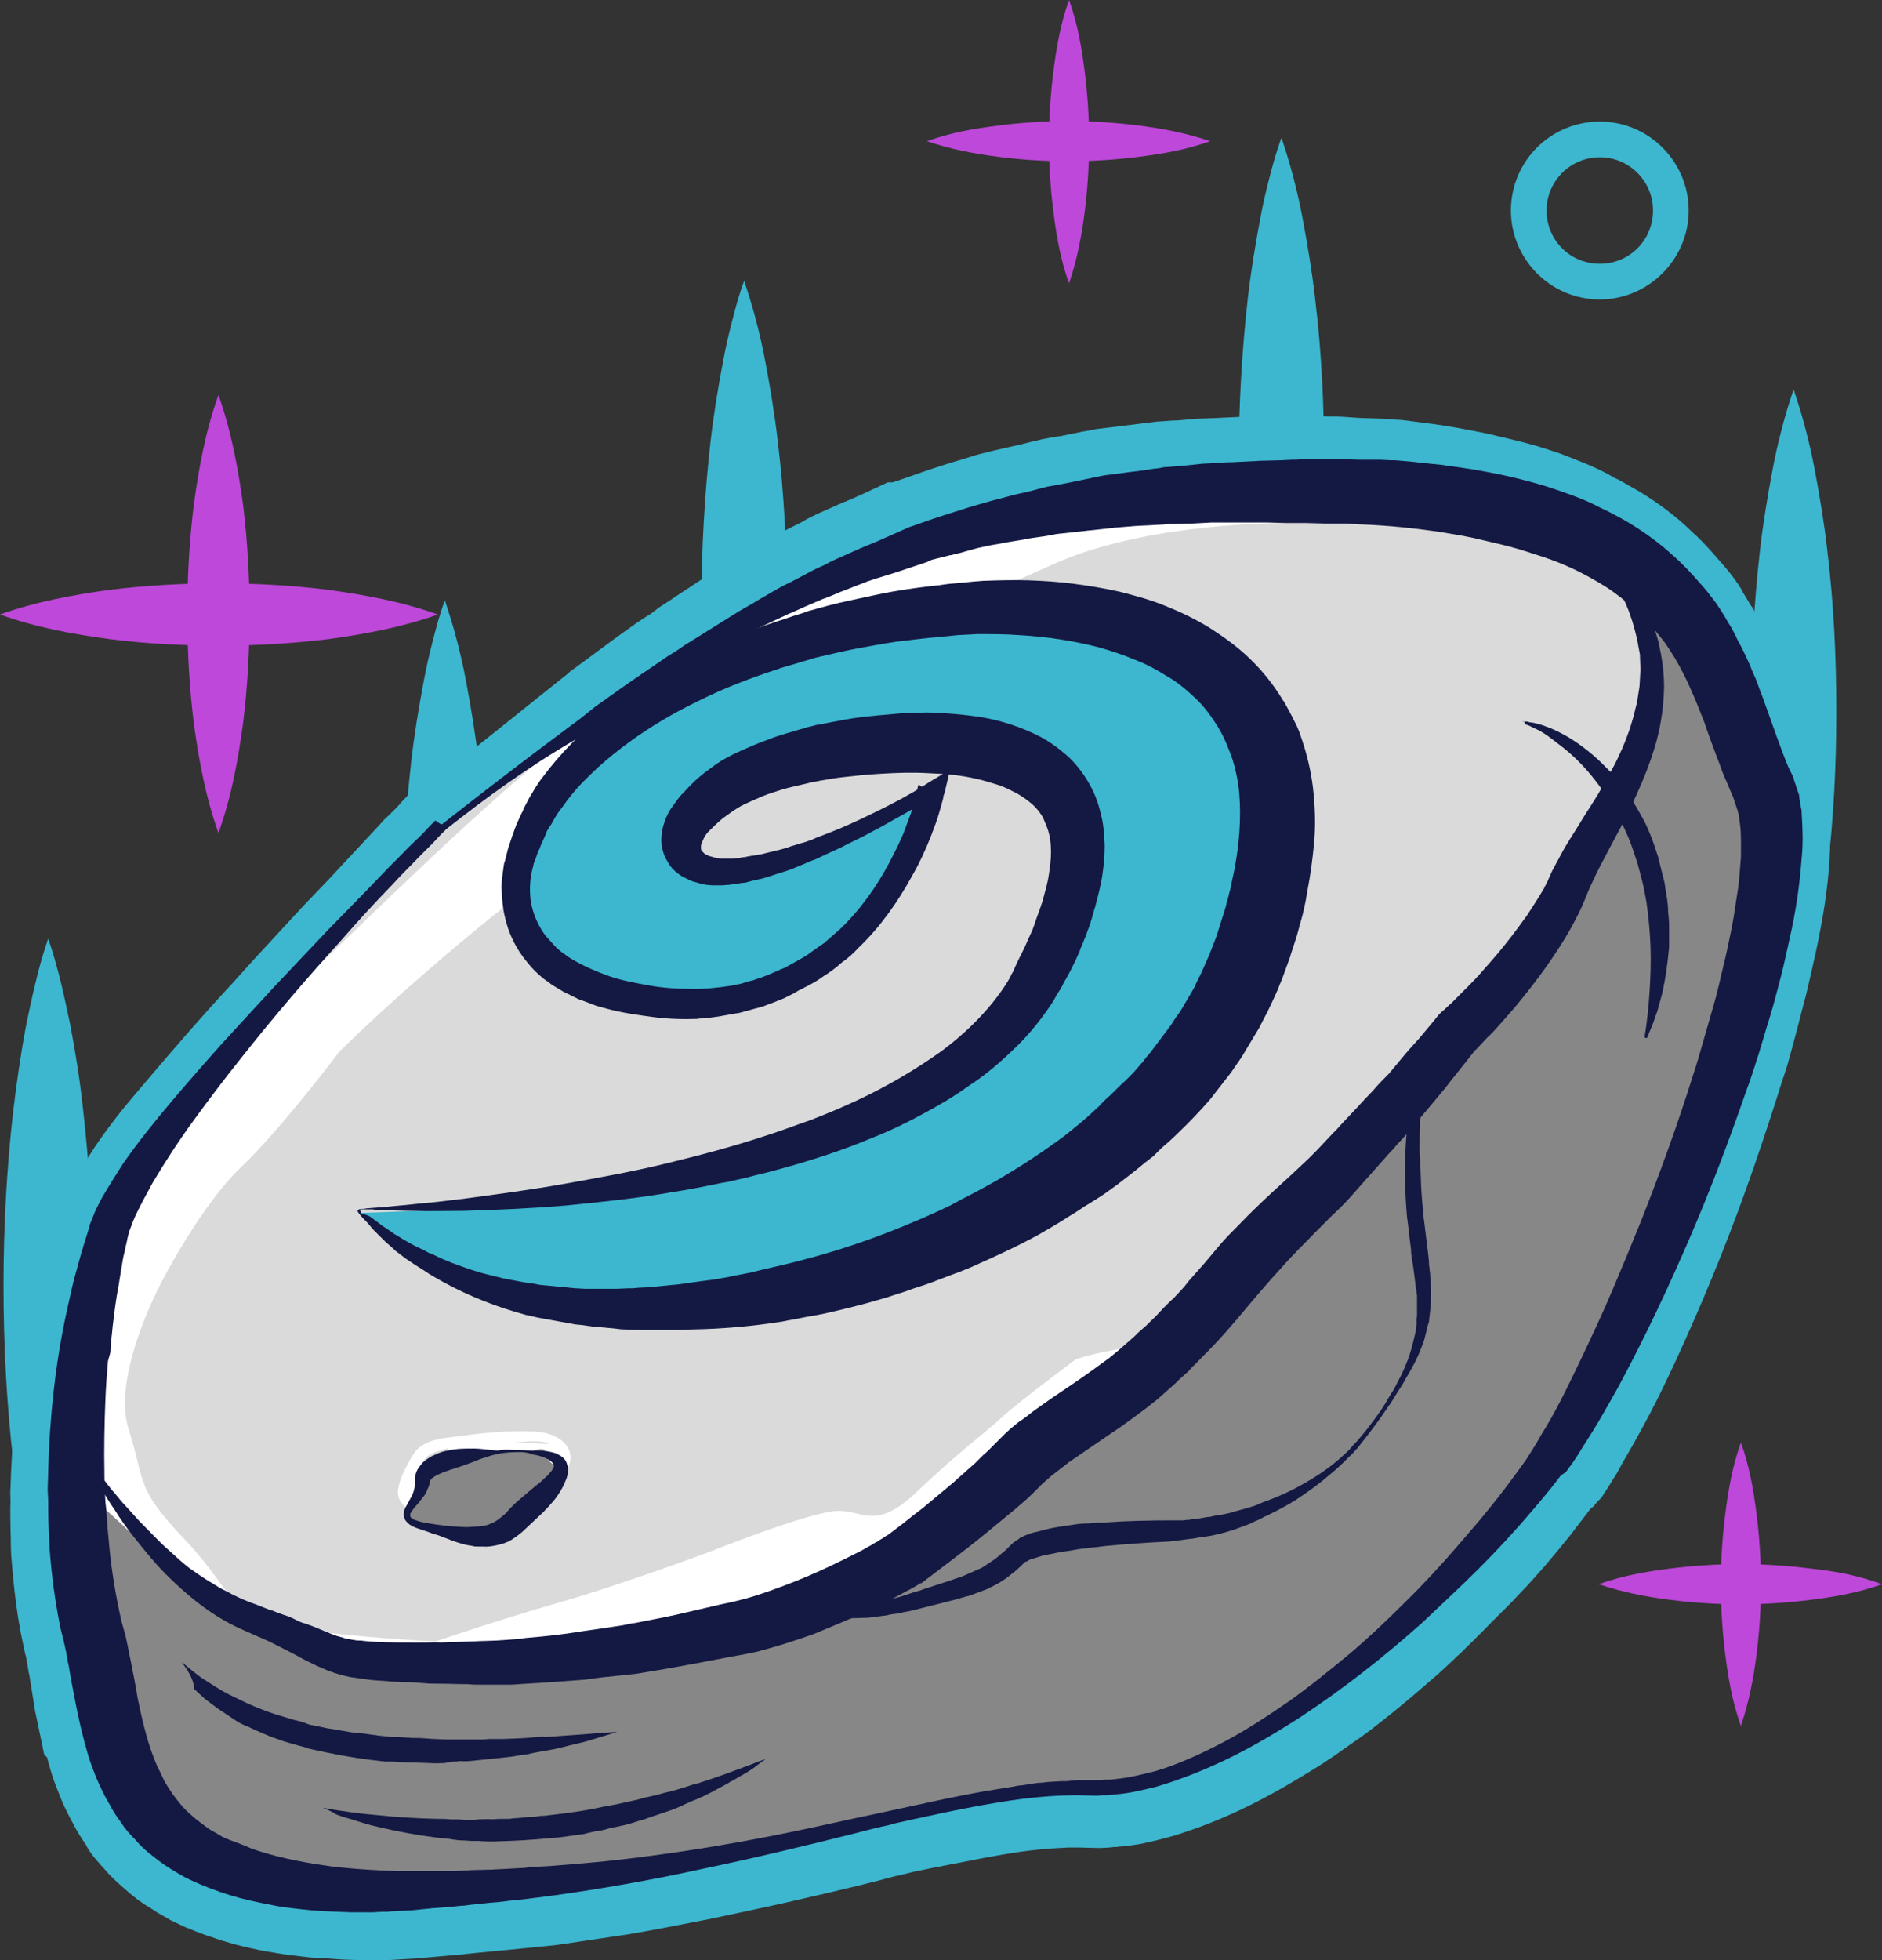
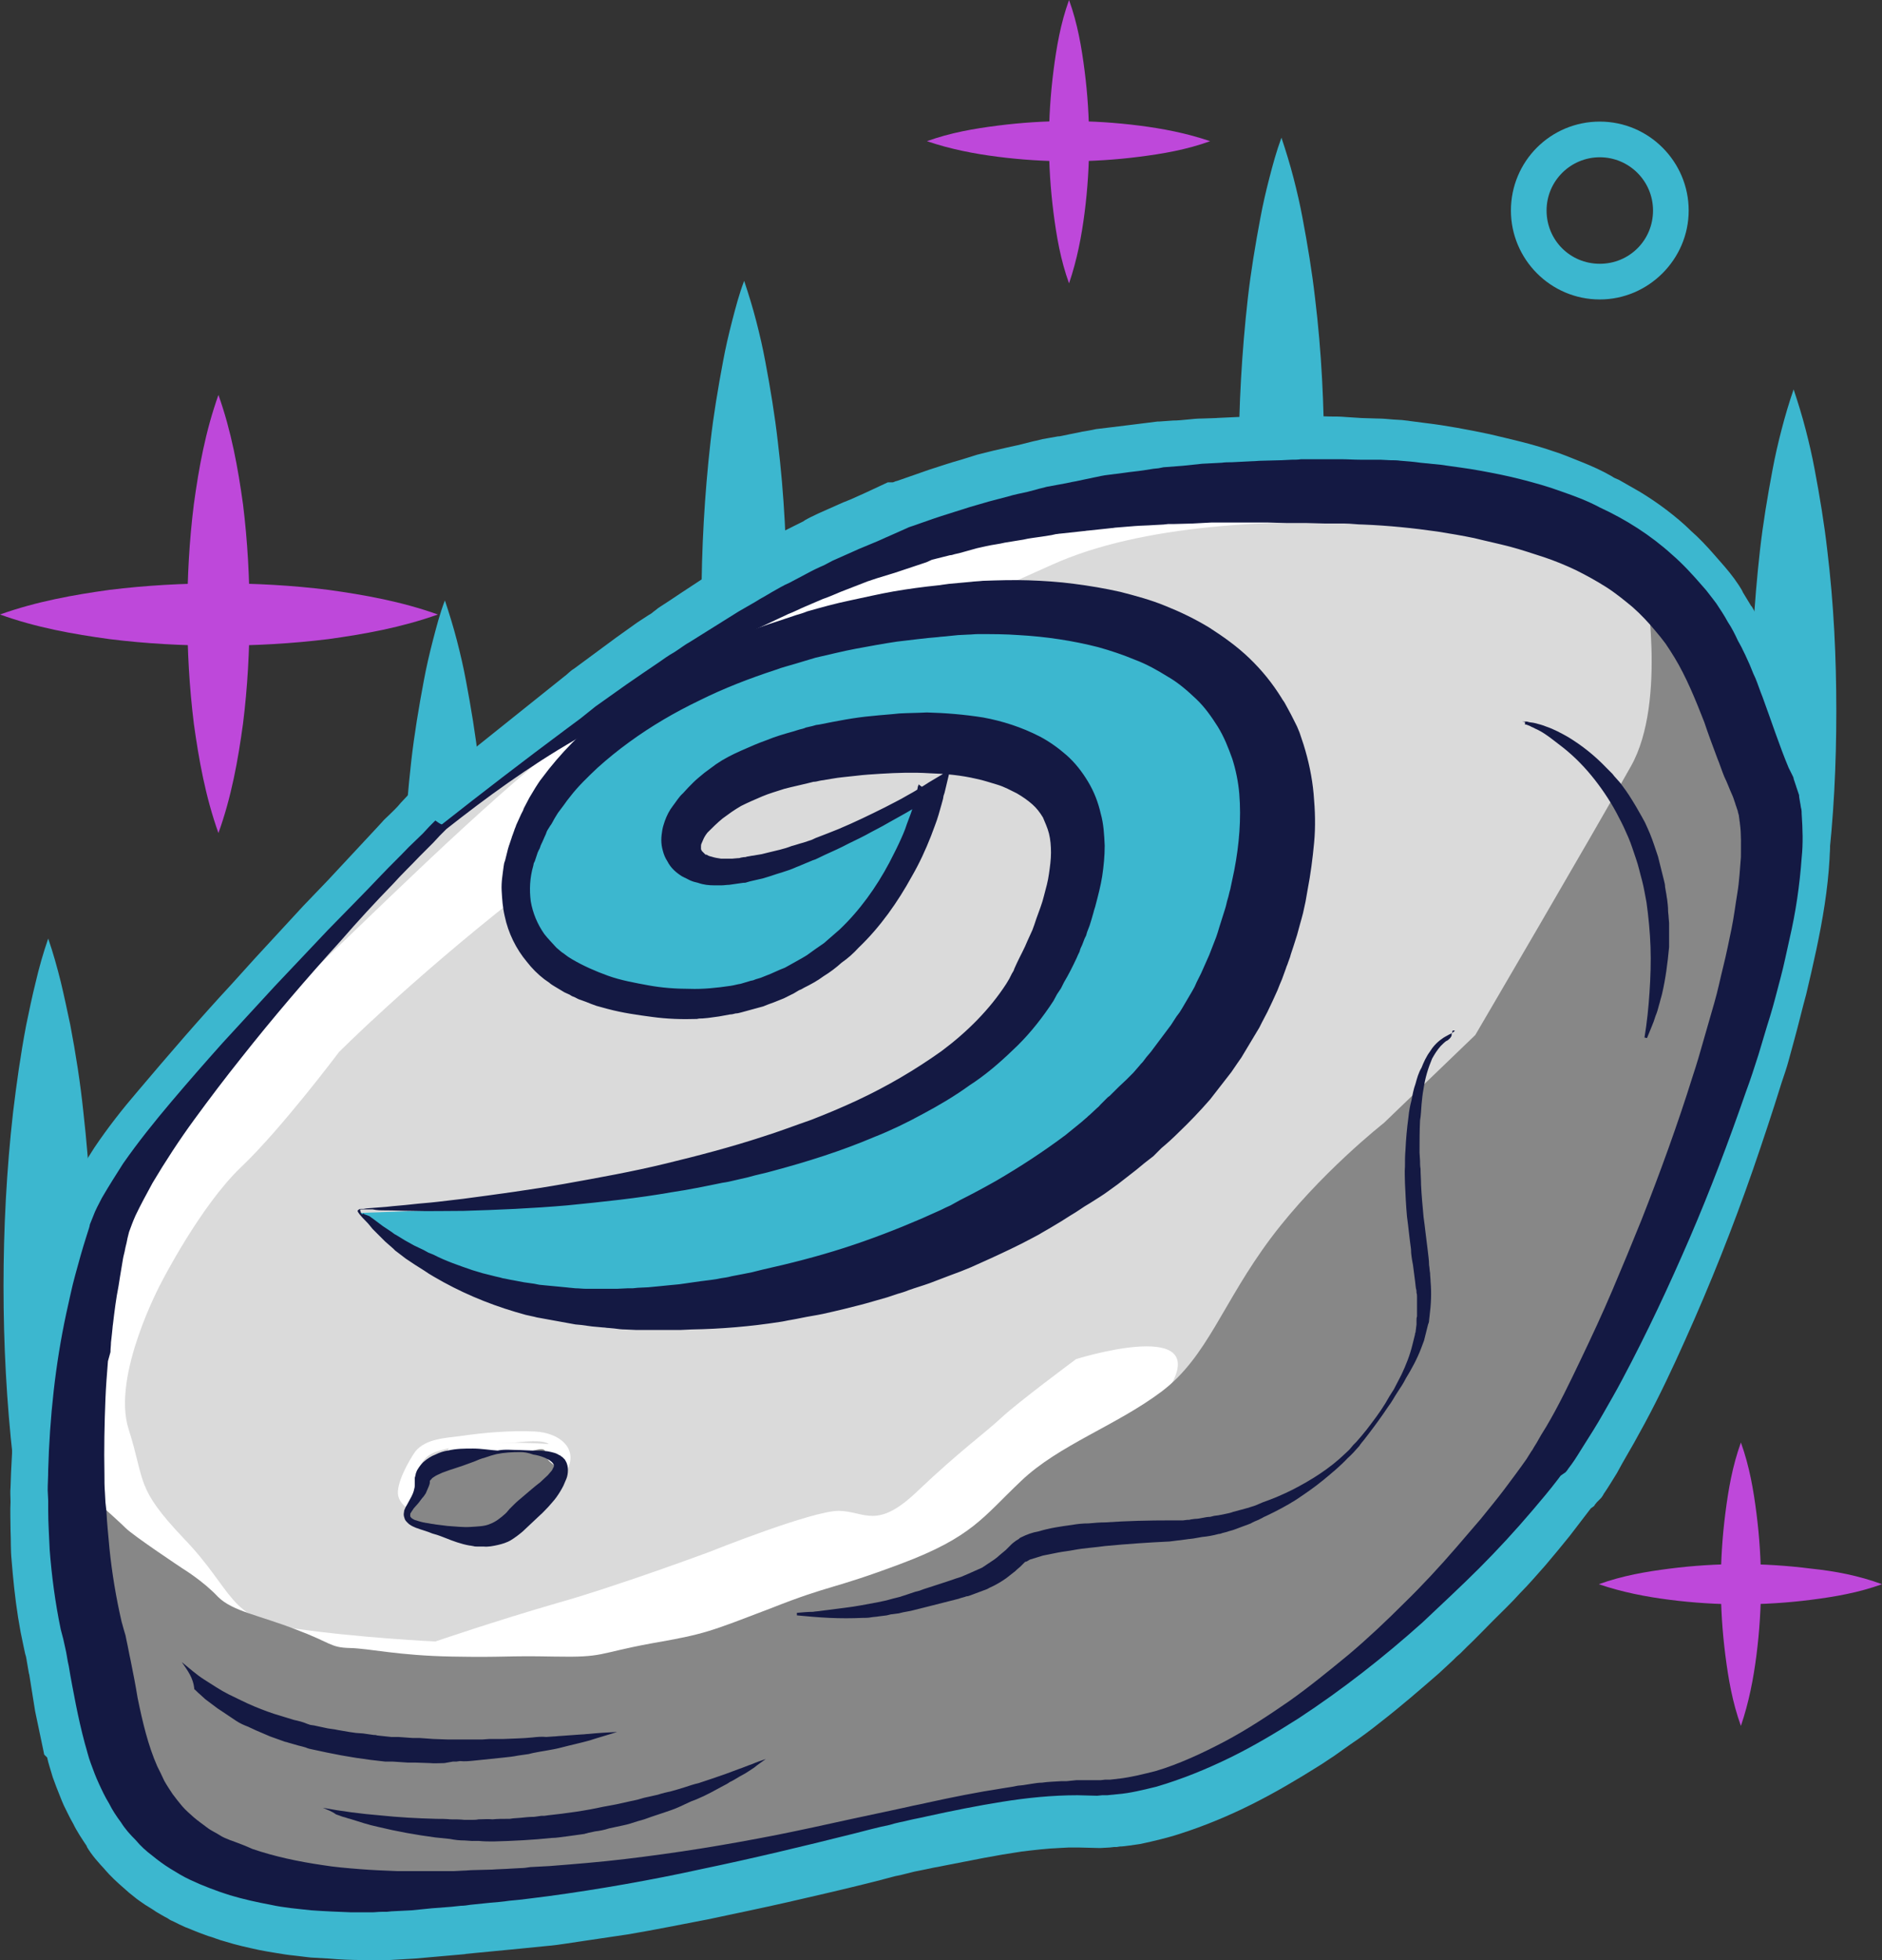
<svg xmlns="http://www.w3.org/2000/svg" version="1.1" id="Ebene_1" x="0px" y="0px" viewBox="0 0 374.8 390.1" style="enable-background:new 0 0 374.8 390.1;" xml:space="preserve">
  <rect x="0" y="0" width="374.8" height="390.1" fill="#333333" stroke="none" />
  <style type="text/css">
	.st0{fill:#3CB7CF;}
	.st1{fill:#BE48DA;}
	.st2{fill:#DADADA;}
	.st3{fill:#FFFFFF;}
	.st4{fill:#878787;}
	.st5{fill:#141943;}
</style>
  <g id="Ebene_2_1_">
    <g>
      <path class="st0" d="M363.8,161.8c0-0.5,0-1.3-0.2-2.1c0-0.3-0.1-0.6-0.1-0.9l-0.1-0.7c0-0.5-0.1-1.1-0.4-1.9l-0.4-1.2    c0-0.2-0.1-0.4-0.2-0.6l-0.2-0.6c-0.2-0.8-0.5-1.3-0.6-1.6l-0.7-1.4c-1.1-2.7-2.2-5.7-3.3-8.9c-0.6-1.6-1.1-3.2-1.7-4.8l-0.1-0.2    c-0.2-0.5-0.4-1.1-0.6-1.6c-0.3-0.7-0.5-1.4-0.8-2.1l-0.1-0.3c-0.2-0.4-0.4-0.9-0.6-1.5c-0.3-0.6-0.5-1.4-0.9-2.1    c-0.3-0.7-0.6-1.4-0.9-1.9c-0.3-0.6-0.6-1.1-0.8-1.5c-0.1-0.1-0.2-0.3-0.2-0.4c-0.6-1.3-1.3-2.7-2.2-4.1c-0.8-1.4-1.6-2.7-2.4-3.9    l-0.3-0.4c-0.1-0.2-0.3-0.3-0.4-0.5c-0.3-0.4-0.5-0.7-0.8-1.1c-0.1-0.2-0.3-0.4-0.5-0.6l-1.1-1.3c-1.8-2.1-4.1-4.6-6.6-6.8    c-4.4-4-9.6-7.4-15.5-10.1c-2.7-1.4-5.5-2.5-8.3-3.4c-2.9-1.1-5.6-1.8-8.4-2.5c-2.9-0.7-5.6-1.3-8.3-1.8c-2-0.4-3.9-0.6-5.7-0.9    c-0.8-0.1-1.7-0.2-2.5-0.4l-2.1-0.2c-0.4-0.1-0.8-0.1-1.2-0.1c-0.2,0-0.4,0-0.7-0.1c-1.5-0.2-2.9-0.3-4.2-0.4    c-0.9-0.1-1.7-0.1-2.4-0.1l-1.9-0.1h-4.2c-0.6,0-1.2,0-1.8,0c-0.7,0-1.4-0.1-2.1-0.1H259l-0.4,0.1c-0.2,0-0.6,0-1.1,0l-6,0.2    c-0.5,0-0.9,0-1.3,0.1c-0.2,0-0.4,0-0.6,0l-4.1,0.2c-0.7,0-1.4,0-2.3,0.1l-3.7,0.2l-4,0.4l-3.8,0.3l-4.3,0.6    c-0.6,0.1-1.2,0.2-1.8,0.2c-0.7,0.1-1.4,0.2-2.1,0.3l-3.8,0.5l-0.6,0.1c-0.2,0-0.5,0.1-0.9,0.2l-4.6,1h-0.2    c-0.2,0-0.5,0.1-0.9,0.2l-4.5,0.8l-0.7,0.2c-0.2,0.1-0.3,0.1-0.5,0.1c-0.3,0.1-0.8,0.2-1.2,0.3l-1.7,0.4c-0.3,0.1-0.7,0.1-1,0.2    c-0.9,0.2-1.9,0.4-3,0.7l-3.7,1l-0.2,0.1c-0.6,0.2-1.2,0.4-1.8,0.5c-0.7,0.2-1.3,0.4-2.1,0.6l-5.8,1.8l-5.5,1.9l-0.9,0.3    c-0.4,0.1-0.8,0.3-1.1,0.5l-3.7,1.6c-0.3,0.1-0.6,0.2-0.8,0.4l-4.5,1.9c-0.3,0.1-0.6,0.3-0.9,0.4l-5.1,2l-1.8,0.9    c-1.2,0.5-2.4,1.1-3.7,1.8l-3.2,1.7c-1.1,0.5-2,1-2.8,1.5c-0.3,0.2-0.6,0.3-0.8,0.5l-1.7,1c-0.6,0.3-1.1,0.6-1.5,0.9l-3.6,2.1    l-9.6,6c-0.9,0.5-1.6,1-2.3,1.5c-0.3,0.2-0.6,0.4-1,0.6c-1.1,0.6-2.2,1.4-3.1,2l-3.4,2.3l-9.5,6.6l-1.7,1.4l-4.5,3.4    c-7,5.2-14.3,10.8-21.7,16.6l-1.6-1.2l-3.1,3.1l-2.5,2.6l-2.7,2.6l-0.2,0.2c-0.9,0.9-1.7,1.8-2.6,2.7s-1.9,1.9-2.8,2.8    c-2.3,2.4-4.7,4.9-7,7.3c-1.2,1.2-2.4,2.4-3.7,3.7l-10.6,11.3c-3.2,3.5-6.5,7.1-9.9,10.7l-0.6,0.6c-3.7,4.1-7.2,8.1-10.3,11.8    c-4.1,4.8-7.2,8.8-9.9,12.7l-0.1,0.2c-1.4,2.2-2.8,4.5-4.3,7l-0.2,0.3c-0.1,0.3-0.3,0.5-0.4,0.8c-0.5,1-1.1,2.1-1.6,3.4l-0.3,0.8    c-0.1,0.2-0.1,0.3-0.2,0.4l-0.2,0.4l-0.2,0.9c-0.1,0.2-0.2,0.5-0.2,0.8c-0.1,0.3-0.2,0.6-0.3,0.9c-0.9,2.8-1.6,5.5-2.3,7.8    c-0.5,1.9-0.9,3.7-1.3,5.6c-0.2,0.8-0.3,1.6-0.5,2.4c-2.1,9.9-3.4,20.7-3.7,32.1v0.1c0,0.6,0,1.3,0,1.9c0,0.7-0.1,1.4-0.1,2.1    l0.1,2.1v1.9c0,1.9,0.1,3.7,0.2,5.6c0,0.8,0.1,1.7,0.1,2.5v0.2c0.4,5.7,1.2,11.2,2.3,16.4l0.9,3.9c0.1,0.4,0.2,0.9,0.3,1.4    c0.1,0.6,0.2,1.3,0.4,2c0.3,2.1,0.7,4.2,1.2,6.3l0.2,1.3c0.6,3,1.2,5.7,1.9,8.1v0.2c0.1,0.4,0.2,0.8,0.4,1.3    c0.2,0.9,0.5,1.9,0.9,3c0.4,1.2,1,2.7,1.8,4.4c0.6,1.3,1.3,2.7,2.2,4.2c0.7,1.4,1.5,2.7,2.6,4.2c1,1.6,2.3,3,3.3,4.1    c1.1,1.3,2.4,2.5,3.9,3.7c1.4,1.2,2.8,2.1,4.1,2.9c1.4,0.9,2.8,1.8,4.4,2.5l0.1,0.1c0.3,0.1,0.6,0.3,0.9,0.4    c0.4,0.2,0.7,0.3,1.1,0.5l0.5,0.2c0.3,0.1,0.6,0.3,0.8,0.3l0.2,0.1c0.3,0.1,0.5,0.2,0.7,0.3c1.5,0.6,3,1.1,4.3,1.5    c2.6,0.8,5.4,1.4,8.5,2c2.4,0.5,4.7,0.8,7,1c0.5,0.1,1.1,0.1,1.6,0.2h0.2c2.7,0.2,5.3,0.3,7.8,0.4H74c0.5,0,0.9,0,1.4-0.1    c0.2,0,0.4,0,0.6,0h1l5.3-0.3l8-0.7l1.8-0.2c0.8,0,1.6-0.1,2.3-0.2l3.7-0.4h0.2c1.1-0.1,2.4-0.2,3.7-0.4c1.8-0.1,3.5-0.4,5.1-0.6    c0.9-0.1,1.7-0.2,2.7-0.3c5.2-0.7,10.3-1.5,15.6-2.4c5.3-0.9,10.5-2,15.3-3c11.1-2.3,22-5,30.3-7c0.7-0.2,1.3-0.3,2-0.5    c1.7-0.4,3.5-0.9,5.2-1.2l0.6-0.2c0.5-0.2,1.2-0.3,1.9-0.5c0.5-0.1,1-0.2,1.5-0.3c0.5-0.1,1.1-0.2,1.6-0.3c0.7-0.1,1.4-0.3,2-0.4    c5.5-1.2,10.3-2.1,14.7-2.8c5.2-0.8,9.8-1.2,14.1-1.2l4.1,0.1l3.2-0.2c0.4,0,0.7-0.1,0.9-0.1h0.2c2.7-0.2,5.5-0.9,7.8-1.4l1-0.2    c5.1-1.5,10.1-3.5,15.5-6.1s10.4-5.7,14.1-8.1c8.6-5.6,17.1-12.2,25.3-19.6l0.1-0.1c1-0.9,1.9-1.8,2.9-2.7    c2.8-2.6,5.7-5.4,8.5-8.2c3.8-3.8,7.4-7.7,10.9-11.8c1.7-2,3.5-4.1,5.2-6.3l0.1-0.2l0.7-0.5l0.3-0.3c0.5-0.5,0.9-1,1.1-1.4    l0.6-0.8c0.7-0.9,1.3-1.9,1.8-2.8c0.2-0.3,0.4-0.6,0.6-0.9c1.4-2.2,2.8-4.5,4.2-6.9c0.3-0.6,0.7-1.2,1-1.8    c0.9-1.7,1.9-3.4,2.8-5.1c4.6-8.6,9-17.9,13.6-28.5c3.8-8.9,7.5-18.5,11.3-29.4c0.9-2.5,1.7-5,2.5-7.5v-0.1c0.3-1.1,0.7-2.2,1-3.2    c0.4-1.5,0.9-2.9,1.3-4.4c0.6-1.9,1.1-3.8,1.5-5.6c0.2-0.8,0.4-1.5,0.6-2.3c0.5-1.9,0.9-3.7,1.3-5.4c0.2-0.8,0.4-1.7,0.6-2.5    c0.7-2.8,1.2-5.5,1.6-8.3c0.4-2.9,0.7-5.6,0.9-8.5C364.1,167.9,364,164.6,363.8,161.8z" />
      <path class="st0" d="M363.3,161.8v-0.5c0-0.2,0-0.3,0-0.5c0-0.3-0.1-0.7-0.2-1l0,0l0,0l-0.3-1.6l0,0l0,0c0-0.3-0.1-0.7-0.2-1    s-0.2-0.6-0.3-1l-0.7-2.1l0,0l0,0c-0.1-0.5-0.3-1-0.5-1.5l-0.8-1.5l0,0l0,0l-2.8-7.5c-1-2.5-1.8-5-2.8-7.5    c-0.5-1.3-0.9-2.4-1.5-3.7s-1-2.4-1.7-3.6c-0.6-1.2-1.2-2.3-1.8-3.6c-0.6-1.2-1.2-2.3-1.9-3.4v-0.1l-1.7-2.6    c-0.3-0.4-0.6-0.9-0.8-1.3l-1-1.2c-0.3-0.4-0.6-0.8-1-1.2l-1-1.2c-0.7-0.8-1.4-1.5-2.1-2.3c-1.4-1.5-2.9-2.9-4.5-4.2    c-1.6-1.4-3.2-2.6-4.9-3.8c-1.7-1.2-3.5-2.2-5.3-3.2c-0.9-0.5-1.8-1-2.7-1.4c-0.9-0.5-1.9-0.9-2.9-1.3c-1.8-0.9-3.7-1.6-5.7-2.2    l-3-1c-1-0.3-2-0.6-2.9-0.9c-4-1.1-8.1-1.7-12.2-2.5c-4.1-0.5-8.2-1.1-12.4-1.3l-3.2-0.2c-0.5,0-1-0.1-1.5-0.1h-1.4    c-0.9,0-2.1-0.1-3.1,0l-3.1,0.1h-3.2c-1,0-2,0-3.1,0.1l-6.3,0.2h0.6c-0.5,0.1-2.1,0.2-2.5,0.2l-2,0.1l-3.9,0.2l-7.6,0.5h-0.3    l-2.8,0.2c-0.9,0-1.9,0.2-2.8,0.3c-0.9,0.1-1.9,0.2-2.9,0.3l-2.9,0.3h0.3c-1.6,0.3-3.2,0.5-4.9,0.8l-4.8,0.7l-2.4,0.3l-0.9,0.2    l-1.2,0.3l-2.5,0.5l-1.2,0.3l-0.9,0.2l-0.3,0.1l-3.1,0.6l-0.8,0.2l-0.4,0.1l-0.3,0.1l-1.6,0.4l-1.6,0.4c-0.6,0.2-1.2,0.3-1.8,0.4    l-2.9,0.7c-4.4,1.1-8.3,2.3-12.5,3.7l-6.2,2.1l-0.4,0.1l-0.2,0.1c-0.1,0-0.1,0-0.1,0.1c-0.1,0.1-0.3,0.1-0.4,0.2l-1.5,0.7l-3,1.3    l-3.2,1.3l-1.6,0.7l-1.3,0.6c-2,0.9-4.1,1.7-5.9,2.7l-0.3,0.1l-3.2,1.5c-0.5,0.3-1.1,0.6-1.7,0.9l-1.7,0.9l-0.3,0.1    c-5.4,2.7-11.5,6.4-17.3,9.9l-2.2,1.3l-2,1.2l-2.3,1.4l-2,1.3l-4.3,2.8l-4.2,2.8l-4.2,2.8c-0.7,0.5-1.3,1-2,1.5l-2.1,1.5l-8.3,6    l-16.5,12l-1.7,1.2l-1.5-1.2l-1.5-1.2l3.3-0.2c-1.7,1.6-3.4,3.2-5,4.9c-0.8,0.8-1.7,1.6-2.6,2.4c-0.4,0.4-0.9,0.8-1.2,1.2    l-1.3,1.2l-5,4.9l-5,5l-5,5l-4.9,5c-3.3,3.4-6.6,6.7-9.7,10.1c-6.5,6.5-12.6,13.5-18.7,20.6c-2.9,3.6-5.9,7.3-8.4,11.1l-3.6,5.9    c-0.1,0.2-0.3,0.5-0.4,0.7l-0.4,0.8c-0.3,0.5-0.5,1-0.8,1.5c-0.2,0.5-0.5,1-0.6,1.5c-0.2,0.5-0.5,1.2-0.6,1.6v0.1v0.1l-0.2,0.4    l0.1-0.4l-0.2,0.9v0.1v0.1c-0.6,1.8-1,3.6-1.6,5.4c-0.5,1.8-1.1,3.6-1.4,5.4c-0.8,3.6-1.7,7.3-2.3,11c-1.3,7.4-1.9,14.9-2.2,22.3    C7,289.5,7,291.3,7,293.2v2.8c0,0.9,0.1,1.9,0.1,2.8c0,2,0.2,3.8,0.2,5.6c0.1,1.8,0.2,3.8,0.4,5.5c0.4,3.7,0.9,7.4,1.6,11l0.6,2.7    c0.2,0.8,0.4,1.8,0.7,2.7l0.4,1.4l0.2,0.7c0.1,0.2,0.1,0.5,0.2,0.8l0.6,2.7v0.2l1.5,7.3l1.8,7.1l0.2,0.9l0.3,0.9    c0.2,0.7,0.4,1.2,0.6,1.7l0.5,1.6l0.7,1.6c0.5,1.1,0.9,2.2,1.4,3.3c0.5,1.1,1.1,2.1,1.6,3l0,0l0.1,0.2c0.7,1.2,1.5,2.4,2.4,3.6    l0,0l0.1,0.2c0.8,1.2,1.7,2.2,2.9,3.4h0.1l0.2,0.2c0.9,1,1.9,1.9,3,2.7l1,0.7l0.9,0.7c0.6,0.4,1.2,0.8,1.8,1.2    c0.6,0.3,1.3,0.8,1.9,1.1c0.6,0.4,1.3,0.7,1.9,1c0.3,0.1,0.6,0.3,0.8,0.4l1.1,0.5c0.6,0.3,1.4,0.6,1.8,0.7l0.3,0.1    c0.8,0.3,1.9,0.7,2.9,1s2,0.7,3,0.9c2,0.5,4.1,1,6.2,1.4l1.7,0.3c0.5,0.1,1,0.2,1.5,0.2c1,0.1,2,0.3,3.1,0.4l1.6,0.2l0.8,0.1    c0.3,0,0.4,0,0.7,0l3.2,0.1c2.2,0.1,4.3,0.2,6.5,0.2h1.6c0.3,0,0.5,0,0.7,0H75h0.7H76h0.2h0.7l1.6-0.1l3.2-0.2l3.3-0.3    c2.2-0.2,4.4-0.4,6.6-0.7H92l1.6-0.2l2-0.2l4.1-0.5l3.9-0.5c1.3-0.2,2.6-0.3,4-0.5s2.7-0.4,4-0.6l3.9-0.6l7.8-1.3    c5.2-1,10.4-2.1,15.6-3.1c5.3-1.1,10.4-2.3,15.6-3.5c5.2-1.2,10.4-2.6,15.5-3.9l1.9-0.5l2-0.5l2-0.5l1-0.2l0.7-0.2l2.3-0.6    l1.9-0.4l2-0.4l0.9-0.2l1-0.2l8.1-1.6l4-0.8c1.3-0.3,2.7-0.5,4.1-0.7c2.8-0.4,5.6-0.7,8.5-0.8l2.1-0.1h1.1h1.1l4.1,0.1h-0.5    l1.9-0.1l0.9-0.1h0.4h0.3c0.7-0.1,1.2-0.1,1.7-0.2s1-0.1,1.6-0.2c1.1-0.2,2.2-0.4,3.3-0.7l1.7-0.4c0.5-0.1,1-0.3,1.5-0.4    c4.4-1.4,8.8-3.1,13-5.2c4.2-2,8.3-4.4,12.5-6.9c4-2.5,8-5.3,11.9-8.1c3.9-2.8,7.7-5.8,11.4-8.9l2.7-2.3c0.3-0.2,0.4-0.3,0.6-0.6    l0.7-0.6l1.4-1.2l5.4-5c3.7-3.3,7.1-6.6,10.4-10.1c3.4-3.5,6.5-7.2,9.6-10.8l0.5-0.6l0.3-0.2l0.7-0.5l-0.5,0.4l0.4-0.3    c0.1-0.1,0.1-0.1,0.2-0.2s0.1-0.2,0.2-0.3l0.1-0.2l0.2-0.3c0.3-0.3,0.5-0.7,0.7-1l0.6-0.8l1.2-1.7l1.3-1.9l2.4-3.7l1.2-1.9    l1.2-1.9c3.1-5.1,6-10.4,8.8-15.7c2.8-5.3,5.5-10.7,8-16.2c2.6-5.4,5-11,7.3-16.6s4.5-11.2,6.5-16.9c0.5-1.4,1-2.8,1.5-4.3    l1.4-4.3c1-2.9,1.8-5.8,2.6-8.7c0.4-1.5,0.8-2.9,1.2-4.4c0.4-1.5,0.7-2.9,1.1-4.4c0.6-3,1.2-5.9,1.8-8.9c0.4-3,0.7-6,1.1-9    C363.6,167.9,363.5,164.9,363.3,161.8z M364.3,161.8c0.9,12.2-1.8,24.3-4.6,36.1c-0.8,2.9-1.5,5.9-2.3,8.8l-1.2,4.4    c-0.4,1.5-0.9,2.9-1.4,4.4c-1.8,5.8-3.7,11.5-5.7,17.3c-4,11.5-8.5,22.8-13.5,33.9c-2.5,5.6-5.1,11.1-8,16.5l-1.1,2l-1.1,2l-2.3,4    l-1.1,2l-1.3,2.1l-0.7,1.1c-0.2,0.3-0.4,0.6-0.6,0.9c0,0-0.1,0.1-0.1,0.2l-0.2,0.3c-0.1,0.2-0.3,0.4-0.5,0.6s-0.4,0.4-0.6,0.6    l-0.4,0.5l-0.1,0.2l-0.4,0.3l-0.7,0.5l0.8-0.8l-4.6,6c-1.6,2-3.2,3.9-4.8,5.8c-1.7,1.9-3.3,3.8-5.1,5.6c-1.7,1.9-3.5,3.6-5.3,5.4    s-3.5,3.6-5.3,5.3l-1.3,1.3l-0.7,0.6c-0.2,0.2-0.5,0.5-0.7,0.7l-2.8,2.6c-3.8,3.3-7.6,6.6-11.6,9.7c-2,1.6-4,3.1-6.1,4.5l-3.1,2.2    c-1.1,0.7-2.2,1.5-3.2,2.1c-4.3,2.7-8.7,5.3-13.3,7.6c-4.6,2.3-9.4,4.3-14.4,5.9c-0.6,0.2-1.3,0.4-2,0.6l-1.9,0.5    c-1.2,0.3-2.5,0.6-3.9,0.9c-0.7,0.1-1.4,0.2-2.1,0.3c-0.7,0.1-1.5,0.2-2,0.2l-0.6,0.1h-0.5l-0.9,0.1l-1.8,0.1H219h-0.3l-4-0.1    h-0.9h-0.9l-1.9,0.1c-2.5,0.1-5,0.4-7.5,0.7c-1.3,0.2-2.5,0.4-3.8,0.6l-3.9,0.7l-7.7,1.5l-1,0.2l-1.1,0.2l-1.9,0.4l-2,0.4    l-1.6,0.4l-1.2,0.3l-1,0.2l-1.9,0.5l-1.9,0.5l-2,0.5c-5.2,1.3-10.5,2.5-15.7,3.7c-5.3,1.2-10.6,2.3-15.8,3.4c-5.3,1-10.6,2.1-16,3    l-8.1,1.2l-4,0.6c-1.3,0.2-2.7,0.4-4,0.5l-4,0.4l-4.1,0.4l-8.3,0.8h0.4c-2.3,0.2-4.5,0.4-6.8,0.6l-3.4,0.3l-3.5,0.2l-1.7,0.1h-0.9    h-0.2h-0.1h-0.2H75c-0.3,0-0.7,0-1,0h-1.7c-2.3,0-4.6-0.1-6.9-0.3l-3.5-0.2c-0.2,0-0.7-0.1-0.9-0.1l-0.8-0.1l-1.7-0.2    c-1.1-0.1-2.3-0.3-3.5-0.5c-0.6-0.1-1.2-0.2-1.8-0.3l-1.6-0.3c-2.3-0.5-4.6-1-6.8-1.7c-1.2-0.3-2.3-0.8-3.4-1.1    c-1.1-0.4-2.2-0.8-3.4-1.3l0.3,0.1c-1.1-0.4-1.8-0.7-2.6-1.1l-1-0.5c-0.5-0.2-0.9-0.4-1.3-0.7c-0.8-0.4-1.6-0.9-2.3-1.3    c-0.7-0.5-1.4-0.9-2.2-1.4c-0.7-0.5-1.5-1-2.2-1.6l-1-0.8l-0.9-0.8c-1.4-1.2-2.8-2.5-4-3.9l0.2,0.2c-1.3-1.4-2.7-2.9-3.8-4.8    l0.2,0.2c-1-1.5-2.1-3.1-2.9-4.8l0.1,0.2c-0.7-1.2-1.3-2.5-1.9-3.7c-0.5-1.1-1-2.5-1.5-3.7l-0.7-1.9l-0.6-2    c-0.2-0.6-0.4-1.4-0.5-1.9l-0.6-0.6l-0.2-1L7,340.6l-1.2-7.5v0.2l-0.5-2.9c0-0.2-0.1-0.4-0.1-0.6L5,329.1l-0.3-1.4    c-0.2-0.9-0.4-1.9-0.6-2.9l-0.5-2.9c-0.6-3.8-1-7.7-1.3-11.5c-0.2-2-0.1-3.8-0.2-5.8c0-1.9-0.1-3.9,0-5.7c0-1-0.1-1.9,0-2.9    l0.1-2.9c0.1-1.9,0.2-3.9,0.3-5.8c0.5-7.6,1.5-15.3,3-22.8c0.7-3.8,1.6-7.5,2.6-11.2c0.4-1.9,1.1-3.7,1.6-5.5    c0.6-1.8,1.1-3.7,1.7-5.5v0.2l0.2-0.9v-0.2l0.1-0.2l0.2-0.4l-0.1,0.2c0.3-0.7,0.4-1,0.7-1.7c0.2-0.6,0.5-1.2,0.8-1.7    c0.3-0.6,0.6-1.1,0.8-1.6l0.4-0.8c0.2-0.3,0.3-0.5,0.5-0.8l3.8-6c2.7-4,5.6-7.7,8.7-11.3c6.1-7.2,12.2-14.3,18.6-21.2l4.7-5.2    l4.8-5.2l4.8-5.2l4.9-5.1l9.6-10.3l1.2-1.3c0.4-0.5,0.9-0.9,1.3-1.3c0.8-0.8,1.7-1.6,2.4-2.5c1.6-1.7,3.2-3.4,4.8-5.1l1.5-1.6    l1.8,1.3l1.6,1.1h-3.2l16-12.8l8-6.4l2-1.6c0.7-0.5,1.3-1.2,2-1.6l4.2-3.1l4.2-3.1l4.2-3l2.3-1.5c0.4-0.2,0.8-0.5,1-0.7l0.4-0.3    l0.5-0.4l2.3-1.5l2.1-1.4c5.7-3.8,11.2-7.3,17.9-10.9l-0.3,0.1l1.7-0.9l1.7-0.9l3.8-1.9l-0.3,0.1c2.1-1.2,4.1-2,6.1-2.9l1.8-0.8    l1.5-0.6l2.9-1.3l3-1.4l1.5-0.7h1l0.3-0.1l0.2-0.1l0.4-0.1l6.3-2.2c2.2-0.7,4.2-1.4,6.4-2L193,91l1.6-0.5l3.2-0.8l3.5-0.8    c0.5-0.1,0.9-0.2,1.4-0.3l1.6-0.4l1.6-0.4l0.5-0.1l0.4-0.1l0.8-0.2l3.4-0.6l-0.3,0.1l4.9-1l1.2-0.2c0.5-0.1,1.1-0.2,1.5-0.3    l2.5-0.3l4.9-0.6c1.5-0.2,3.2-0.4,4.8-0.6h0.2h0.1l2.8-0.2c0.9,0,1.9-0.1,2.9-0.2s1.9-0.2,2.9-0.2l3-0.1h-0.3l4.3-0.2l3.9-0.1h4h2    h0.5h0.3h0.3c0.1,0,0.3,0,0.5-0.1l0.5-0.1h0.1l6.3,0.2c1.1,0,2.1,0,3.2,0.1l3.1,0.2l3.2,0.1c1.1,0,2,0.1,3.2,0.2l1.7,0.1    c0.6,0.1,1.1,0.1,1.6,0.2l3.1,0.4c4.2,0.5,8.4,1.3,12.7,2.2c4.2,1,8.3,1.9,12.4,3.3c1,0.3,2.1,0.7,3.1,1.1l3,1.2    c2,0.8,4,1.7,5.9,2.8c0.4,0.3,0.9,0.5,1.4,0.7l1.4,0.8c0.9,0.5,1.9,1.1,2.8,1.6c1.8,1.1,3.6,2.3,5.3,3.6c1.7,1.3,3.4,2.7,4.9,4.2    c1.6,1.4,3.1,3,4.5,4.6c0.7,0.8,1.4,1.6,2.1,2.4l1,1.2c0.3,0.4,0.7,0.9,1,1.3l0.9,1.3c0.3,0.5,0.6,0.9,0.8,1.4l1.7,2.8v-0.1    c0.7,1.2,1.4,2.4,1.9,3.6c0.5,1.1,1.2,2.4,1.7,3.6c1.1,2.5,2.1,4.9,3,7.5c0.9,2.5,1.8,5.1,2.7,7.5l2.8,7.5l0,0l0.8,1.5    c0.3,0.5,0.5,1.1,0.6,1.7v-0.1l0.7,2.1c0.1,0.3,0.3,0.7,0.4,1.1c0.1,0.4,0.2,0.8,0.2,1.2v-0.1l0.3,1.6v-0.1    c0.1,0.4,0.2,0.7,0.2,1.1c0,0.2,0,0.4,0,0.6L364.3,161.8z" />
    </g>
  </g>
  <g>
    <path class="st1" d="M43.5,78.6c2.6,7.3,3.9,14.6,4.9,21.8c0.9,7.3,1.3,14.6,1.3,21.8c0,7.3-0.4,14.6-1.3,21.8   c-1,7.3-2.3,14.6-4.9,21.8c-2.6-7.3-3.9-14.6-4.9-21.8c-0.9-7.3-1.3-14.6-1.3-21.8c0-7.3,0.4-14.6,1.3-21.8   C39.6,93.1,40.9,85.9,43.5,78.6z" />
  </g>
  <g>
    <path class="st0" d="M9.6,186.8c1,2.9,1.8,5.8,2.5,8.6c0.7,2.9,1.3,5.8,1.9,8.6c1.1,5.8,2,11.5,2.6,17.3   c1.3,11.5,1.9,23.1,1.9,34.6s-0.6,23.1-1.9,34.6c-0.7,5.8-1.5,11.5-2.6,17.3c-0.6,2.9-1.2,5.8-1.9,8.6c-0.7,2.9-1.5,5.8-2.5,8.6   c-1-2.9-1.8-5.8-2.5-8.6c-0.7-2.9-1.3-5.8-1.9-8.6c-1.1-5.8-2-11.5-2.6-17.3c-1.3-11.5-1.9-23-1.9-34.5s0.6-23.1,1.9-34.6   c0.7-5.8,1.5-11.5,2.6-17.3c0.6-2.9,1.2-5.8,1.9-8.6C7.8,192.5,8.6,189.7,9.6,186.8z" />
  </g>
  <g>
    <path class="st0" d="M88.6,119.5c0.9,2.7,1.7,5.3,2.4,8c0.7,2.7,1.3,5.3,1.8,8c1,5.3,1.9,10.7,2.5,16c1.3,10.7,1.8,21.3,1.8,32   s-0.5,21.3-1.8,32c-0.6,5.3-1.5,10.7-2.5,16c-0.5,2.7-1.1,5.3-1.8,8s-1.4,5.3-2.4,8c-1-2.7-1.7-5.3-2.4-8s-1.3-5.3-1.8-8   c-1-5.3-1.9-10.7-2.5-16c-1.3-10.7-1.8-21.3-1.8-32s0.6-21.3,1.8-32c0.6-5.3,1.5-10.7,2.5-16c0.5-2.7,1.1-5.3,1.8-8   S87.6,122.1,88.6,119.5z" />
  </g>
  <g>
    <path class="st0" d="M357.2,77.5c0.9,2.7,1.7,5.3,2.4,8c0.7,2.7,1.3,5.3,1.8,8c1,5.3,1.9,10.7,2.5,16c1.3,10.7,1.8,21.3,1.8,32   s-0.5,21.3-1.8,32c-0.6,5.3-1.5,10.7-2.5,16c-0.5,2.7-1.1,5.3-1.8,8c-0.7,2.7-1.4,5.3-2.4,8c-1-2.7-1.7-5.3-2.4-8   c-0.7-2.7-1.3-5.3-1.8-8c-1-5.3-1.9-10.7-2.5-16c-1.3-10.7-1.8-21.3-1.8-32s0.6-21.3,1.8-32c0.6-5.3,1.5-10.7,2.5-16   c0.5-2.7,1.1-5.3,1.8-8S356.3,80.1,357.2,77.5z" />
  </g>
  <g>
    <path class="st0" d="M148.2,55.9c0.9,2.7,1.7,5.3,2.4,8c0.7,2.7,1.3,5.3,1.8,8c1,5.3,1.9,10.7,2.5,16c1.3,10.7,1.8,21.3,1.8,32   s-0.5,21.3-1.8,32c-0.6,5.3-1.5,10.7-2.5,16c-0.5,2.7-1.1,5.3-1.8,8s-1.4,5.3-2.4,8c-1-2.7-1.7-5.3-2.4-8s-1.3-5.3-1.8-8   c-1-5.3-1.9-10.7-2.5-16c-1.3-10.7-1.8-21.3-1.8-32s0.6-21.3,1.8-32c0.6-5.3,1.5-10.7,2.5-16c0.5-2.7,1.1-5.3,1.8-8   C146.5,61.2,147.2,58.5,148.2,55.9z" />
  </g>
  <g>
    <path class="st0" d="M255.2,27.4c0.9,2.7,1.7,5.3,2.4,8s1.3,5.3,1.8,8c1,5.3,1.9,10.7,2.5,16c1.3,10.7,1.8,21.3,1.8,32   s-0.5,21.3-1.8,32c-0.6,5.3-1.5,10.7-2.5,16c-0.5,2.7-1.1,5.3-1.8,8c-0.7,2.7-1.4,5.3-2.4,8c-1-2.7-1.7-5.3-2.4-8s-1.3-5.3-1.8-8   c-1-5.3-1.9-10.7-2.5-16c-1.3-10.7-1.8-21.3-1.8-32s0.6-21.3,1.8-32c0.6-5.3,1.5-10.7,2.5-16c0.5-2.7,1.1-5.3,1.8-8   C253.5,32.7,254.2,30.1,255.2,27.4z" />
  </g>
  <g>
    <path class="st1" d="M87.2,122.3c-7.3,2.6-14.6,3.9-21.8,4.9c-7.3,0.9-14.6,1.3-21.8,1.3c-7.3,0-14.6-0.4-21.8-1.3   c-7.3-1-14.6-2.3-21.8-4.9c7.3-2.6,14.6-3.9,21.8-4.9c7.3-0.9,14.6-1.3,21.8-1.3c7.3,0,14.6,0.4,21.8,1.3   C72.6,118.4,79.9,119.7,87.2,122.3z" />
  </g>
  <g>
    <path class="st1" d="M346.7,287.1c1.7,4.7,2.5,9.4,3.1,14.1s0.9,9.4,0.9,14.1s-0.3,9.4-0.9,14.1s-1.5,9.4-3.1,14.1   c-1.7-4.7-2.5-9.4-3.1-14.1s-0.9-9.4-0.9-14.1s0.3-9.4,0.9-14.1S345,291.8,346.7,287.1z" />
    <path class="st1" d="M374.8,315.3c-4.7,1.7-9.4,2.5-14.1,3.1s-9.4,0.9-14.1,0.9s-9.4-0.3-14.1-0.9s-9.4-1.5-14.1-3.1   c4.7-1.7,9.4-2.5,14.1-3.1s9.4-0.9,14.1-0.9s9.4,0.3,14.1,0.9C365.5,312.7,370.2,313.6,374.8,315.3z" />
  </g>
  <g>
    <path class="st1" d="M212.9,0c1.7,4.7,2.5,9.4,3.1,14.1s0.9,9.4,0.9,14.1s-0.3,9.4-0.9,14.1c-0.6,4.7-1.5,9.4-3.1,14.1   c-1.7-4.7-2.5-9.4-3.1-14.1s-0.9-9.4-0.9-14.1s0.3-9.4,0.9-14.1C210.4,9.4,211.2,4.7,212.9,0z" />
    <path class="st1" d="M241,28.1c-4.7,1.7-9.4,2.5-14.1,3.1c-4.7,0.6-9.4,0.9-14.1,0.9c-4.7,0-9.4-0.3-14.1-0.9   c-4.7-0.6-9.4-1.5-14.1-3.1c4.7-1.7,9.4-2.5,14.1-3.1c4.7-0.6,9.4-0.9,14.1-0.9c4.7,0,9.4,0.3,14.1,0.9   C231.6,25.6,236.3,26.5,241,28.1z" />
  </g>
  <path class="st0" d="M318.6,59.6c-9.8,0-17.7-8-17.7-17.7c0-9.8,7.9-17.7,17.7-17.7c9.8,0,17.7,8,17.7,17.7S328.3,59.6,318.6,59.6z   M318.6,31.3c-5.8,0-10.6,4.7-10.6,10.6s4.7,10.6,10.6,10.6s10.6-4.7,10.6-10.6S324.4,31.3,318.6,31.3z" />
  <g id="Ebene_1_1_">
    <path class="st2" d="M13.8,290c0,0-1.9,78.3,43.6,85.4s98.3-7.8,113.8-11.4s32.9-7.7,46.6-7.4c13.7,0.3,33.3-5.6,63.4-34.5   s44.8-70.1,49.6-74.7S360,183,352,161.1c-7.9-21.9-25.1-46.7-36.8-52.3c-11.7-5.5-44.1-10.3-57.5-10.6c-13.4-0.3-56.8,4.6-67.5,8   c-10.6,3.3-59.6,27.8-59.6,27.8s-33.5,23.7-35.4,25.2s-8.1,6.5-8.1,6.5s-39.7,43.7-44.2,48s-15.4,19.8-17.8,24.7   c-2.4,5-4.5,12.1-4.5,12.1L13.8,290z" />
    <path class="st3" d="M313,106.5c1.9,1.9-67.7-10.3-103.5,5.9s-62.1,25.2-72.7,35.3s-12.4,13.9-34,30.9s-35.3,30.8-35.3,30.8   S56.1,224.6,48,232.3s-15.9,23-15.9,23s-9.9,18.4-6.5,29.1s1.3,11.6,11.1,21.9c9.9,10.3,8.7,15.9,21.8,17.8   c13.2,1.9,28.2,2.6,28.2,2.6s12-4.1,24.1-7.6c12.1-3.4,30.4-10.2,30.4-10.2s20.7-8.3,25.9-8.2s7.5,3.9,15.7-4   c8.2-7.8,13.5-11.6,16.7-14.6s14.8-11.6,14.8-11.6s25.5-8,19.3,4.4c-6.2,12.5-15.5,22.9-35.6,36.8s-58.3,29.6-58.3,29.6   s-57.1,7.1-70.3,6.8c-13.2-0.3-29.2-13.3-29.2-13.3s-29.1-29.9-24.8-54.4s1-43.2,45.8-86.1s72.3-72.1,133.2-87.9   S307.5,100.7,313,106.5z" />
    <g>
      <g>
        <path class="st3" d="M86.8,299.9c-4.2-0.9-4.9-2.9-3.6-7c0.9-2.4,1.9-3.5,4.4-4.2c4.6-1.4,10.1-1.4,14.9-1.6     c1.4-0.1,5.8-0.7,6.9,0.4c0,2-0.2,3.9-0.2,5.9c-0.8,0.7-1.5,1.4-2.3,2.1c-4.9,4-9.9,7.4-16.5,6.9c-1.5-0.1-1.5,2.3,0,2.3     c7.9,0.7,16.8-4.5,21.6-10.7c4.1-5.2-0.3-8.9-5.6-9.1c-4.9-0.2-9.8,0.2-14.6,0.9c-3,0.4-7,0.5-9.1,3.1c-1.2,1.7-3.9,6.4-3.4,8.8     c0.6,2.7,4.5,4,6.8,4.5C87.7,302.5,88.3,300.3,86.8,299.9L86.8,299.9z" />
      </g>
    </g>
    <g>
      <g>
        <path class="st3" d="M109.3,287.4c-6.3-0.4-12.7-0.4-19,0.3c-1.5,0.2-1.6,2.5,0,2.3c6.3-0.6,12.6-0.7,19-0.3     C110.7,289.8,110.8,287.5,109.3,287.4L109.3,287.4z" />
      </g>
    </g>
    <path class="st4" d="M327.5,114.9c0,0,4.6,24.7-2.7,37.6c-7.2,12.9-31,53.5-31,53.5l-18.2,17.5c0,0-12.9,10.1-22.5,22.9   s-12.6,23.6-21.7,30.5c-9,6.8-20.6,10.7-28.1,17.9c-7.6,7.2-9.7,11.1-23.8,16.4s-13.9,4.1-26,8.9c-12.1,4.6-12.9,5.1-23.9,7   c-10.8,2-9.2,2.8-19.2,2.6c-10-0.2-9.6,0.2-20.4,0s-16.3-1.6-20.3-1.7s-3.6-1-10.8-3.7c-7.2-2.8-12.6-3.6-15.5-6.5   c-2.9-3.1-7-5.6-7-5.6s-9.8-6.5-11.4-8.1c-1.7-1.7-9.5-8.6-9.5-8.6s1.3,51.1,12.6,63c11.4,11.8,35.3,20.8,44.4,20.9s69.6-9,69.6-9   s55.3-13.6,66.6-13.4s20.5-0.2,38.2-8.6c17.8-8.3,55.7-40.8,69.5-70.5S350,184.4,352.3,174s1.6-21.3,1.6-21.3L327.5,114.9z" />
    <g>
      <g>
        <path class="st4" d="M96.3,296.8c-1.1,1.7-2.6,3.2-4.1,4.5c-0.2,0.1-0.1,0.4,0,0.6c0.2,0.2,0.4,0.1,0.6,0     c1.6-1.3,3.1-2.8,4.2-4.6C97.3,296.8,96.6,296.3,96.3,296.8L96.3,296.8z" />
      </g>
    </g>
    <path class="st4" d="M99.4,304.3c-3.5,1-4.1,1.1-7,1.1s-1.4,1.3-3.8-0.1s-4.2-1.8-4.2-1.8l-2.3-0.7c0,0-0.7-0.6-0.7-1.4   s1.4-2,2.5-2.9c0.9-0.9,0.8-3.6,0.8-3.6s-1.1-2.2,1.5-3.3c2.5-1,6.6-2.4,8.7-2.3s6.2-0.5,6.2-0.5s2.2-0.1,3.6,0.1s4-1.5,4,0.5   s3.3,2.1,1.3,3.9C108,295.2,99.4,304.3,99.4,304.3z" />
    <path class="st0" d="M185.7,158.3c0,0-28.3,16.3-39.3,16.1c-11.2-0.2-23.7-16.4,17.6-23.6s51.2,5.9,48.4,22.3   c-2.7,16.4-14.6,32-25.8,42.9c-11.2,10.8-48.5,21.2-52.7,21.1s-41.4,3.5-42.9,3.6s-19.3,0.7-19.3,0.7s13.2,22,64.2,19.3   c50.9-2.8,94.3-24.6,110.5-62.7c16.1-38.1,11.9-71.7-28.4-75.1c-40.4-3.4-71.5,7.9-83.8,16.1S105,166.2,104,170.9   s-0.2,13.5-0.2,13.5S158.9,235.1,185.7,158.3z" />
    <g id="Ebene_7">
	</g>
    <path class="st5" d="M88.9,165l-0.1,0.1l-0.2,0.2l-0.3,0.3l-0.7,0.7l-1.3,1.4c-0.9,0.9-1.8,1.8-2.7,2.7c-1.8,1.9-3.6,3.6-5.3,5.5   c-3.6,3.7-7.1,7.5-10.4,11.3c-6.9,7.6-13.5,15.3-19.9,23.4c-3.2,4-6.3,8.1-9.3,12.2s-5.8,8.4-8.3,12.6c-1.2,2.2-2.4,4.4-3.4,6.5   c-0.5,1.1-0.9,2.2-1.3,3.3l-0.2,0.8c0,0.1-0.1,0.3-0.1,0.4l-0.1,0.5c-0.1,0.6-0.3,1.2-0.4,1.8s-0.3,1.2-0.4,1.8l-0.3,1.8l-0.3,1.8   c-0.1,0.6-0.2,1.2-0.3,1.9c-0.5,2.5-0.8,5-1.1,7.5c-0.1,0.6-0.1,1.2-0.2,1.9l-0.1,0.9l-0.1,0.9c0,0.6-0.1,1.2-0.1,1.9l-0.5,1.8   c-0.2,2.5-0.4,5-0.5,7.5c-0.2,5-0.3,10-0.2,15c0,1.2,0,2.5,0.1,3.7L21,299l0.1,0.9l0.1,0.9c0.1,2.5,0.4,4.9,0.6,7.4   c0.5,4.9,1.3,9.7,2.4,14.5l0.5,1.8l0.3,1l0.2,1c0.3,1.3,0.5,2.6,0.8,3.9c0.5,2.5,1,5,1.4,7.5c1,4.9,2.1,9.5,3.9,13.6   c0.5,1,1,2,1.4,2.9c0.5,0.9,1.1,1.8,1.7,2.7c0.6,0.8,1.3,1.7,1.9,2.4c0.7,0.8,1.5,1.5,2.3,2.2s1.7,1.3,2.6,2s1.9,1.1,2.8,1.7   c0.5,0.3,1,0.5,1.5,0.7c0.2,0.1,0.5,0.2,0.8,0.3c0.3,0.1,0.5,0.2,0.8,0.3c1.1,0.4,2.1,0.8,3.2,1.3c4.4,1.5,9.1,2.5,13.9,3.2   c2.4,0.4,4.9,0.6,7.4,0.8s5,0.3,7.5,0.4H81h1.9h0.9h0.9h1.9h3.8l1.9-0.1c0.6,0,1.3-0.1,1.9-0.1l3.8-0.1c1.3-0.1,2.5-0.1,3.8-0.2   l1.9-0.1c0.6,0,1.3-0.1,1.9-0.2l3.8-0.2c5.1-0.4,10.1-0.8,15.1-1.4c5-0.6,10.1-1.3,15.1-2.1c5-0.8,10-1.7,15.1-2.7   c5-1,10-2.1,15-3.2l7.5-1.6l3.7-0.8c1.2-0.3,2.5-0.5,3.7-0.8c5-1.1,10-2.1,15.2-2.9l1.9-0.3l1-0.2l1-0.1l1.9-0.3   c0.6-0.1,1.3-0.2,1.9-0.2c1.3-0.2,2.6-0.2,3.9-0.3h0.5h0.5l1-0.1l1-0.1h0.5h0.5h3.8l0.9-0.1h0.5h0.5l0.9-0.1c0.3,0,0.6-0.1,0.9-0.1   c2.4-0.3,4.8-0.9,7.2-1.5c2.4-0.7,4.7-1.6,7-2.6s4.5-2.1,6.8-3.3c4.5-2.4,8.6-5.1,12.8-8c4.1-2.9,8-6.1,11.9-9.3   c3.9-3.3,7.5-6.7,11.1-10.3c3.6-3.5,7.1-7.3,10.3-11c1.6-1.9,3.3-3.8,4.9-5.7c1.6-2,3.2-3.9,4.7-5.9s3-4,4.4-6l0.5-0.8l0.5-0.8   c0.2-0.2,0.3-0.5,0.5-0.8l0.5-0.8c0.6-1.1,1.2-2.1,1.9-3.2c2.5-4.2,4.7-8.8,6.9-13.4c2.2-4.6,4.3-9.1,6.3-13.8   c2-4.7,3.9-9.3,5.8-14c3.7-9.4,7.2-19,10.2-28.6c0.8-2.4,1.5-4.8,2.2-7.3c0.7-2.4,1.4-4.9,2.1-7.3s1.2-4.9,1.8-7.3   c0.6-2.4,1.1-4.9,1.6-7.3s0.8-4.9,1.2-7.3c0.4-2.4,0.5-4.8,0.7-7.1c0-2.3,0.1-4.6-0.2-6.7c0-0.3-0.1-0.5-0.1-0.8   c0-0.2-0.1-0.5-0.1-0.8l-0.2-0.7c0-0.1,0-0.2-0.1-0.4l-0.1-0.3l-0.1-0.3c0-0.1-0.1-0.2-0.1-0.3c-0.1-0.2-0.1-0.4-0.2-0.6   c0-0.1-0.1-0.2-0.1-0.3l-0.1-0.3l-0.1-0.3l-0.2-0.5c-0.6-1.3-1-2.5-1.6-3.7c-0.5-1.2-0.9-2.5-1.4-3.7c-0.9-2.4-1.8-4.8-2.6-7.2   c-1.8-4.6-3.6-9-5.9-12.8c-0.6-1-1.2-1.9-1.8-2.8c-0.3-0.4-0.7-0.9-1-1.3c-0.2-0.2-0.3-0.4-0.5-0.6l-0.5-0.6   c-1.4-1.7-2.9-3.3-4.6-4.8c-1.7-1.4-3.4-2.8-5.3-4s-3.9-2.3-5.9-3.3c-2.1-1-4.3-1.9-6.4-2.6c-2.2-0.7-4.5-1.5-6.8-2.1   s-4.7-1.1-7.1-1.7c-2.4-0.5-4.8-0.9-7.3-1.3c-4.9-0.7-9.8-1.2-14.8-1.4c-1.2,0-2.5-0.2-3.7-0.2h-1.9c-0.6,0-1.3,0-1.9,0l-3.8-0.1   c-0.6,0-1.3,0-1.9,0h-1.9l-3.8-0.1c-0.6,0-1.3,0-1.9,0h-1.9h-1.9c-0.6,0-1.3,0-1.9,0h-3.8l-1.9,0.1l-1.9,0.1l-3.8,0.1h-0.5h-0.5   l-0.9,0.1l-1.9,0.1c-1.3,0.1-2.5,0.1-3.8,0.2l-3.7,0.3c-0.3,0-0.6,0.1-0.9,0.1l-0.9,0.1l-1.9,0.2l-1.9,0.2c-0.3,0-0.6,0.1-0.9,0.1   l-0.9,0.1l-3.7,0.4c-0.3,0-0.6,0.1-0.9,0.1l-0.9,0.2l-1.9,0.3c-1.2,0.2-2.5,0.3-3.7,0.6l-3.7,0.6c-1.2,0.3-2.4,0.4-3.7,0.7   l-1.8,0.4l-1.8,0.5l-1.8,0.5l-0.9,0.2c-0.3,0.1-0.6,0.2-0.9,0.2l-3.6,0.9l-1.1,0.5c-0.3,0.1-0.6,0.2-0.9,0.3l-1.8,0.6l-1.8,0.6   c-0.3,0.1-0.6,0.2-0.9,0.3l-0.9,0.3l-3.6,1.1c-0.3,0.1-0.6,0.2-0.9,0.3l-0.9,0.3l-1.8,0.7l-1.8,0.7l-1.8,0.7   c-1.2,0.5-2.3,1-3.5,1.4l-3.5,1.5c-1.2,0.5-2.3,1.1-3.4,1.5l-1.7,0.8c-0.6,0.3-1.1,0.5-1.7,0.8l-3.4,1.6l-0.8,0.4l-0.8,0.5   l-1.7,0.9l-1.7,0.9l-0.8,0.5l-0.8,0.5l-3.3,1.8c-1.1,0.6-2.2,1.3-3.3,1.9c-1.1,0.7-2.2,1.3-3.3,1.9l-3.2,2l-1.6,1l-1.6,1.1l-3.2,2   c-1.1,0.7-2.1,1.4-3.2,2.1l-1.6,1.1c-0.5,0.4-1.1,0.7-1.6,1.1l-3.1,2.1C105.1,152.7,96.9,158.7,88.9,165z M88.1,164   c8-6.3,16.2-12.6,24.4-18.7l3.1-2.3c0.5-0.4,1-0.8,1.5-1.2l1.5-1.2l3.1-2.2l3.1-2.2l1.6-1.1l1.6-1.1l3.1-2.1c1-0.7,2.1-1.5,3.2-2.1   c1.1-0.7,2.1-1.5,3.2-2.1l3.2-2l0.8-0.5l0.8-0.5l1.6-1l1.6-1l0.8-0.5l0.8-0.5l3.3-1.9c0.5-0.3,1.1-0.7,1.7-1l1.7-1   c1.1-0.6,2.2-1.3,3.4-1.8l3.4-1.8c1.1-0.6,2.3-1.2,3.5-1.7l1.7-0.9l1.8-0.8l1.8-0.8l0.9-0.4c0.3-0.1,0.6-0.3,0.9-0.4l3.6-1.5   l0.9-0.4c0.3-0.1,0.6-0.3,0.9-0.4l1.8-0.8l1.8-0.8c0.3-0.1,0.6-0.3,0.9-0.4l0.9-0.3l3.7-1.3c0.3-0.1,0.6-0.2,0.9-0.3l0.9-0.3   l1.9-0.6l1.9-0.6l1.9-0.6c1.3-0.4,2.5-0.7,3.8-1.1l3.8-1c1.3-0.4,2.5-0.6,3.8-0.9l1.9-0.5c0.6-0.2,1.3-0.3,1.9-0.5l3.8-0.7l1-0.2   c0.3-0.1,0.6-0.1,1-0.2l1.9-0.4L218,95l1-0.2c0.3-0.1,0.6-0.1,1-0.2l3.9-0.5c1.3-0.2,2.6-0.3,3.9-0.5l1.9-0.3l1-0.1l0.5-0.1   l0.5-0.1l3.9-0.3l1.9-0.2l1.9-0.2l3.9-0.2c0.7-0.1,1.3-0.1,2-0.1l2-0.1l2-0.1c0.7,0,1.3-0.1,2-0.1l3.9-0.1l2-0.1   c0.7,0,1.3,0,1.9-0.1h3.9c0.7,0,1.3,0,2,0h2c1.3,0,2.6,0.1,3.9,0.1c0.7,0,1.3,0,2,0h2l2,0.1c0.7,0,1.3,0,2,0.1   c1.3,0.1,2.6,0.2,4,0.4c0.7,0.1,1.3,0.1,2,0.2l2,0.2c2.7,0.4,5.3,0.7,8,1.2s5.3,1,8,1.7s5.3,1.4,8,2.4c2.6,0.9,5.3,1.9,7.7,3.2   c5.2,2.4,10.1,5.5,14.4,9.4c2.2,1.9,4.2,4.1,6.1,6.3l0.7,0.8c0.2,0.3,0.5,0.6,0.7,0.9c0.5,0.6,0.9,1.2,1.3,1.7   c0.8,1.2,1.6,2.4,2.3,3.7c0.8,1.2,1.4,2.4,2,3.7c0.3,0.6,0.7,1.2,1,1.9c0.3,0.6,0.6,1.2,0.9,1.9c0.6,1.2,1,2.5,1.6,3.7   c0.5,1.2,0.9,2.5,1.4,3.7c1.8,4.9,3.4,9.8,5.2,14.1l0.2,0.4l0.3,0.6l0.3,0.6c0.1,0.2,0.2,0.4,0.2,0.6l0.4,1.2   c0.1,0.2,0.1,0.4,0.2,0.6l0.2,0.6l0.2,0.6c0.1,0.2,0.1,0.4,0.1,0.6l0.2,1.2c0.1,0.4,0.1,0.8,0.2,1.1c0.1,0.4,0.1,0.8,0.1,1.1   c0.2,3,0.3,5.9,0,8.7c-0.2,2.8-0.5,5.5-0.9,8.2s-0.9,5.3-1.5,7.9s-1.1,5.2-1.8,7.8c-0.7,2.6-1.3,5.1-2.1,7.7   c-0.8,2.5-1.5,5-2.3,7.6c-0.8,2.5-1.6,5-2.5,7.4c-3.4,9.8-7.1,19.6-11.2,29.1s-8.5,18.9-13.4,28.1c-1.2,2.3-2.5,4.5-3.8,6.8   s-2.7,4.5-4.1,6.7c-0.7,1.1-1.4,2.3-2.2,3.4l-0.6,0.8c-0.2,0.3-0.4,0.6-0.6,0.8l-1,0.7l-0.6,0.8c-1.6,2.1-3.3,4.1-5,6.1   c-3.4,4-7,7.9-10.6,11.5c-3.7,3.7-7.5,7.2-11.3,10.8c-7.7,6.9-16,13.4-24.7,19.1c-4.4,2.8-8.9,5.5-13.6,7.8s-9.6,4.3-14.7,5.8   c-2.5,0.6-5.2,1.3-7.8,1.5c-0.3,0-0.7,0.1-1,0.1l-1,0.1H220h-0.5l-1,0.1l-3.9-0.1c-5,0-10,0.5-15,1.3s-10,1.8-15,2.9   c-1.2,0.3-2.5,0.5-3.7,0.8s-2.5,0.5-3.7,0.9c-2.5,0.5-5,1.2-7.4,1.8c-10,2.5-20,4.9-30.1,7c-5,1.1-10.1,2.1-15.2,3   s-10.2,1.7-15.4,2.4c-2.6,0.3-5.1,0.7-7.7,0.9c-1.3,0.2-2.6,0.3-3.8,0.4l-3.9,0.4c-0.6,0.1-1.3,0.2-1.9,0.2l-1.9,0.2l-3.9,0.3   l-2,0.2l-1,0.1l-1,0.1l-2,0.1l-2,0.1l-1,0.1h-1c-0.7,0-1.3,0.1-2,0.1h-2c-0.7,0-1.3,0-2,0c-2.6-0.1-5.3-0.2-8-0.4   c-2.7-0.3-5.4-0.5-8.1-1.1c-2.7-0.5-5.4-1.1-8.1-1.9c-1.3-0.4-2.7-0.9-4-1.4c-0.3-0.1-0.7-0.3-1-0.4s-0.7-0.3-1-0.4   c-0.7-0.3-1.3-0.6-2-0.9c-1.3-0.6-2.6-1.4-3.9-2.2c-1.3-0.8-2.5-1.7-3.6-2.6c-1.2-0.9-2.3-1.9-3.3-3.1c-1.1-1.1-2.1-2.2-2.9-3.5   c-0.9-1.2-1.7-2.4-2.4-3.8c-0.8-1.3-1.4-2.6-2-3.9s-1.1-2.6-1.6-4c-0.5-1.3-0.8-2.7-1.2-4c-0.7-2.6-1.3-5.3-1.8-7.8   c-0.5-2.6-1-5.1-1.4-7.6c-0.3-1.2-0.4-2.4-0.7-3.6l-0.2-0.9l-0.2-0.9l-0.5-1.9c-1.1-5.3-1.8-10.6-2.2-15.8   c-0.1-2.6-0.3-5.3-0.3-7.9v-1v-1l-0.1-2c0-1.3,0.1-2.6,0.1-4c0.3-10.5,1.4-21,3.6-31.2c0.6-2.6,1.1-5.2,1.8-7.7   c0.7-2.6,1.4-5.1,2.2-7.6c0.2-0.6,0.4-1.3,0.6-1.9l0.1-0.5c0.1-0.2,0.1-0.3,0.2-0.5l0.4-1c0.5-1.4,1.2-2.6,1.8-3.8   c1.4-2.4,2.8-4.6,4.2-6.8c3-4.3,6.3-8.4,9.6-12.3s6.8-7.9,10.2-11.7c3.5-3.8,7-7.6,10.4-11.3c3.5-3.7,7.1-7.5,10.6-11.2   c3.6-3.7,7.2-7.3,10.7-11c1.8-1.9,3.6-3.6,5.4-5.5l2.8-2.7l1.3-1.4l0.7-0.7l0.3-0.3l0.2-0.2C87.9,164.2,88,164.1,88.1,164z" />
-     <path class="st5" d="M18.1,290.8L18.1,290.8L18.1,290.8l0.1,0.1c0,0.1,0.1,0.2,0.2,0.3c0.1,0.2,0.2,0.4,0.4,0.6   c0.3,0.4,0.5,0.8,0.8,1.2c0.6,0.8,1.1,1.5,1.7,2.3s1.2,1.5,1.8,2.2s1.2,1.5,1.9,2.2c0.6,0.7,1.3,1.4,1.9,2.1s1.3,1.4,2,2.1   c1.3,1.3,2.6,2.7,4,4c1.4,1.2,2.7,2.5,4.2,3.7c0.7,0.6,1.5,1.1,2.2,1.6s1.5,1,2.3,1.5s1.5,0.9,2.3,1.4c0.8,0.4,1.6,0.8,2.3,1.2   c1.6,0.8,3.2,1.5,4.7,2l2.8,1.1l0.7,0.2l0.7,0.3l1.4,0.5c1,0.3,1.9,0.7,2.8,1.2c0.5,0.2,0.9,0.4,1.4,0.5l1.4,0.5   c1.8,0.7,3.5,1.5,5,2l1.1,0.3c0.1,0,0.2,0.1,0.3,0.1l0.3,0.1l0.6,0.1l0.5,0.1l0.6,0.1l0.6,0.1h0.3h0.1h0.2   c3.2,0.4,6.8,0.4,10.5,0.4H85c0.9,0,1.9-0.1,2.8,0c1.9-0.1,3.8-0.1,5.7-0.2c0.9,0,1.9-0.1,2.8-0.1l2.8-0.1l2.8-0.2l1.4-0.1l1.4-0.2   c3.7-0.3,7.4-0.7,11-1.3l1.4-0.2c0.5-0.1,0.9-0.1,1.4-0.2l2.7-0.4l2.7-0.4c0.9-0.2,1.8-0.4,2.7-0.5c3.6-0.7,7.3-1.4,11-2.3l5.6-1.3   l2.8-0.6l2.4-0.6c3.2-0.9,6.5-2.1,9.8-3.4s6.6-2.8,9.8-4.4l1.2-0.6c0.4-0.2,0.8-0.4,1.2-0.6s0.8-0.4,1.2-0.6l1.2-0.7   c0.4-0.2,0.8-0.4,1.2-0.7c0.4-0.2,0.8-0.4,1.2-0.7c0.4-0.2,0.8-0.5,1.1-0.7l0.5-0.3c0.2-0.1,0.4-0.2,0.5-0.3l-1,0.7l3.7-2.8   c1.2-1,2.4-1.9,3.7-2.9l1.8-1.5l1.8-1.5c0.6-0.5,1.2-1,1.8-1.5s1.2-1,1.7-1.5c0.6-0.5,1.2-1,1.7-1.5c0.6-0.5,1.1-1,1.7-1.5l0.8-0.8   c0.3-0.3,0.5-0.5,0.8-0.8l0.8-0.7l0.7-0.7l0.8-0.8l1.1-1.1l0.3-0.3l0.1-0.1l0.1-0.1l0.5-0.5l1.1-1l1.1-0.9l0.5-0.4l0.3-0.2l0.3-0.2   l1.1-0.8l0.5-0.4l0.5-0.4c0.7-0.5,1.4-1,2.1-1.5l1-0.7l1-0.7l4-2.7c2.5-1.7,5-3.5,7.3-5.2c0.6-0.5,1.1-0.9,1.7-1.4l1.6-1.4l1.6-1.4   l0.4-0.4l0.4-0.4l0.8-0.7l0.8-0.7l0.8-0.8c0.5-0.5,1.1-1,1.6-1.6c1-1.1,2-2.1,3.1-3.1c0.5-0.5,1-1.1,1.5-1.6l0.7-0.8l0.7-0.9   c1-1.1,2.1-2.4,3.1-3.5l1.6-1.9c0.5-0.6,1.1-1.3,1.6-1.9c1.1-1.3,2.4-2.6,3.5-3.7c2.4-2.5,4.8-4.8,7.3-7.1l3.5-3.2   c1.1-1,2.2-2.1,3.3-3.1c0.3-0.3,0.5-0.5,0.8-0.8l0.8-0.8l1.6-1.7l1.6-1.7l0.8-0.8l0.8-0.9l1.6-1.7l1.6-1.7c1.1-1.2,2.1-2.3,3.2-3.4   c1-1.2,2.2-2.4,3.2-3.4l1.5-1.8l1.5-1.8c1-1.2,2.1-2.4,3.1-3.5l1.5-1.8l1.5-1.8l0.8-1l0.1-0.1l0,0l0,0l0.1-0.1l0.1-0.1l0.3-0.3   l0.6-0.5c0.4-0.4,0.8-0.8,1.2-1.1c0.8-0.8,1.6-1.6,2.4-2.4c1.6-1.6,3.2-3.2,4.6-4.9c3-3.3,5.7-6.8,8.2-10.3   c1.2-1.8,2.4-3.7,3.4-5.4c0.2-0.5,0.5-0.9,0.7-1.4l0.3-0.7l0.1-0.2l0.1-0.2l0.2-0.5c0.6-1.3,1.3-2.4,1.9-3.6   c1.2-2.3,2.6-4.3,3.8-6.3c1.2-2,2.5-3.9,3.7-5.9c1.1-2,2.3-4,3.3-5.9c1-2,1.9-4,2.6-6c0.4-1,0.7-2.1,1-3.1s0.5-2.1,0.8-3.1   c0.2-1.1,0.3-2.1,0.5-3.2c0.1-1.1,0.1-2.1,0.2-3.2c0-1.1-0.1-2.2-0.1-3.2c-0.1-0.5-0.2-1.1-0.3-1.6c-0.1-0.5-0.2-1.1-0.3-1.6   c-0.5-2.1-1.1-4.3-2-6.4c-1.7-4.2-4.2-8.3-7-12.1l0.9-0.9c3.3,3.5,6.3,7.3,8.8,11.6c0.2,0.3,0.3,0.5,0.4,0.8s0.3,0.5,0.4,0.8   l0.4,0.8c0.1,0.1,0.1,0.3,0.2,0.4l0.2,0.4l0.4,0.8l0.3,0.8c0.1,0.1,0.1,0.3,0.2,0.4l0.2,0.4c0.1,0.3,0.2,0.6,0.3,0.9   c0.4,1.2,0.7,2.3,0.9,3.5c0.3,1.2,0.4,2.4,0.6,3.6c0.1,1.2,0.2,2.4,0.2,3.7c0,1.2-0.1,2.4-0.2,3.7c-0.1,1.2-0.3,2.4-0.5,3.6   c-0.2,1.2-0.5,2.4-0.8,3.6c-1.3,4.7-3.2,9.1-5.3,13.5c-1,2.2-2.2,4.3-3.3,6.4c-1.1,2.1-2.3,4.3-3.3,6.3c-0.5,1.1-1,2.1-1.5,3.2   l-0.7,1.7c-0.2,0.6-0.5,1.1-0.7,1.7c-1,2.2-2.2,4.4-3.4,6.4c-2.5,4.1-5.4,8.1-8.4,11.8c-1.5,1.9-3.1,3.7-4.7,5.5   c-0.8,0.9-1.6,1.8-2.5,2.6c-0.4,0.4-0.8,0.9-1.2,1.3c-0.4,0.4-0.8,0.9-1.3,1.3l0.1-0.1c-2,2.6-4,5-6,7.6c-2.1,2.5-4.1,4.9-6.2,7.4   c-1,1.2-2.1,2.5-3.2,3.6c-0.5,0.6-1,1.2-1.6,1.8l-1.6,1.8l-0.8,0.9l-0.8,0.9l-1.6,1.8l-1.6,1.8c-0.5,0.6-1.1,1.2-1.6,1.8   c-1.1,1.2-2.3,2.4-3.4,3.4l-1.7,1.7l-1.7,1.7c-2.2,2.3-4.5,4.5-6.6,6.9c-2.2,2.4-4.2,4.7-6.3,7.2s-4.1,4.9-6.4,7.4   c-1.1,1.2-2.3,2.4-3.4,3.5c-0.6,0.6-1.1,1.2-1.7,1.7l-0.8,0.9l-0.9,0.8l-0.9,0.8l-0.4,0.4l-0.4,0.4l-1.8,1.6l-1.8,1.6   c-0.6,0.5-1.3,1-1.9,1.5c-2.5,1.9-5.2,3.9-7.8,5.6c-2.6,1.8-5.3,3.6-7.9,5.4c-0.3,0.2-0.6,0.5-0.9,0.7l-0.9,0.7   c-0.3,0.2-0.6,0.5-0.9,0.7l-0.9,0.7l-0.9,0.8c-0.3,0.3-0.6,0.5-0.9,0.8l-0.8,0.8l-0.2,0.2l-0.2,0.2l-0.4,0.4   c-2.3,2.3-4.9,4.3-7.3,6.3s-5,4.1-7.5,6s-5.1,3.9-7.6,5.8h-0.1h-0.1c-0.4,0.3-0.8,0.5-1.3,0.8c-0.4,0.2-0.8,0.5-1.3,0.7   c-0.4,0.2-0.9,0.5-1.3,0.7s-0.9,0.5-1.3,0.7l-1.3,0.7c-0.4,0.2-0.9,0.5-1.3,0.7c-0.9,0.5-1.7,0.9-2.6,1.2   c-3.5,1.6-7.2,3.1-10.8,4.6c-3.6,1.3-7.4,2.5-11.2,3.5l-2.9,0.6l-2.8,0.5c-1.9,0.4-3.8,0.7-5.7,1.1c-3.8,0.7-7.6,1.4-11.4,2   c-1,0.2-1.9,0.3-2.9,0.4l-2.9,0.3l-2.9,0.3c-0.5,0.1-1,0.1-1.4,0.2l-1.5,0.2c-3.9,0.3-7.8,0.6-11.6,0.8l-1.5,0.1l-1.5,0.1H99h-2.9   c-1,0-1.9,0-2.9-0.1c-1.9,0-3.9-0.1-5.8-0.1c-1,0-1.9,0-2.9-0.1l-2.9-0.2h-0.7h-0.7l-1.5-0.1c-0.5,0-1,0-1.5-0.1l-1.5-0.1   c-0.5,0-1-0.1-1.5-0.1l-1.5-0.2l-0.7-0.1c-0.2,0-0.5-0.1-0.7-0.1l-1.5-0.2c-2-0.4-3.9-1-5.7-1.8c-1.8-0.8-3.6-1.7-5.2-2.6   c-1.7-0.9-3.5-1.8-5.1-2.6l-1.3-0.6l-0.7-0.3l-0.7-0.3l-2.7-1.2c-3.7-1.6-6.9-3.7-10-6.2c-3-2.5-5.9-5.2-8.4-8.2s-5-6-7.1-9.4   c-1.1-1.6-2.1-3.2-3.1-5c-0.5-0.8-1-1.7-1.3-2.6c-0.2-0.4-0.5-0.9-0.7-1.3c-0.1-0.2-0.2-0.5-0.3-0.7c0-0.1-0.1-0.2-0.1-0.4   c0-0.1,0-0.1-0.1-0.2v-0.1c0-0.1,0-0.1,0-0.2L18.1,290.8L18.1,290.8z" />
    <path class="st5" d="M289.1,205.8c0,0.2,0,0.4-0.1,0.5c-0.1,0.2-0.2,0.3-0.3,0.4c-0.2,0.2-0.4,0.4-0.7,0.5c-0.4,0.3-0.8,0.7-1.1,1   c-0.7,0.8-1.2,1.6-1.7,2.5c-0.8,1.9-1.4,3.9-1.7,6c-0.2,1-0.3,2.1-0.4,3.1c-0.1,1.1-0.1,2.1-0.3,3.2c-0.1,2.1-0.1,4.2-0.1,6.4   l0.1,1.6c0,0.5,0,1.1,0.1,1.6c0,1.1,0.1,2.1,0.1,3.2c0.1,2.1,0.3,4.2,0.5,6.4c0.3,2.1,0.5,4.2,0.8,6.4c0.1,1.1,0.3,2.1,0.3,3.2   c0.1,0.5,0.1,1.1,0.2,1.6c0,0.6,0.1,1.1,0.1,1.7c0.2,2.2,0.1,4.5-0.2,6.8l-0.1,0.9c0,0.3-0.1,0.6-0.2,0.8l-0.1,0.4l-0.1,0.4   l-0.2,0.8l-0.2,0.8c0,0.1-0.1,0.3-0.1,0.4l-0.1,0.4l-0.3,0.8l-0.3,0.8c-0.8,2.1-1.9,4.1-3,5.9c-0.5,1-1.1,1.9-1.7,2.8   s-1.1,1.9-1.8,2.8c-1.2,1.8-2.5,3.6-3.8,5.3c-0.3,0.4-0.7,0.9-1,1.3s-0.7,0.8-1,1.3c-0.7,0.8-1.5,1.7-2.3,2.4   c-1.5,1.6-3.2,3-4.9,4.4c-1.7,1.4-3.6,2.7-5.4,3.9c-1.9,1.2-3.8,2.2-5.9,3.2c-0.2,0.1-0.5,0.2-0.8,0.4l-0.8,0.4   c-0.5,0.2-1,0.4-1.5,0.7c-0.5,0.2-1,0.4-1.6,0.6c-0.5,0.2-1.1,0.4-1.6,0.6s-1.1,0.3-1.6,0.5l-0.8,0.2c-0.3,0.1-0.5,0.2-0.8,0.2   c-1.1,0.3-2.2,0.5-3.3,0.6c-0.6,0.1-1.1,0.2-1.7,0.3l-0.8,0.1c-0.3,0-0.6,0.1-0.8,0.1l-0.8,0.1l-0.8,0.1l-0.8,0.1l-0.8,0.1   c-4.3,0.2-8.6,0.5-12.8,0.9c-2.1,0.3-4.2,0.4-6.3,0.8c-1,0.2-2.1,0.3-3.1,0.5s-2,0.4-3,0.6c-1,0.3-1.9,0.6-2.6,0.8   c-0.2,0.1-0.3,0.2-0.5,0.3l-0.2,0.1l0,0l0,0c0,0,0,0-0.1,0l0,0l0,0l0,0l-0.2,0.1l-0.3,0.3l-0.6,0.6l-0.7,0.6   c-0.2,0.2-0.4,0.4-0.7,0.6c-0.5,0.4-0.9,0.7-1.4,1.1c-1,0.7-2,1.3-3.1,1.8c-0.3,0.1-0.5,0.3-0.8,0.4l-0.8,0.3   c-0.3,0.1-0.5,0.2-0.8,0.3c-0.3,0.1-0.5,0.2-0.8,0.3l-0.8,0.3c-0.3,0.1-0.5,0.2-0.8,0.2c-0.5,0.2-1.1,0.3-1.6,0.5l-6.3,1.6   l-0.8,0.2l-0.4,0.1l-0.4,0.1l-1.6,0.4c-0.5,0.1-1.1,0.2-1.6,0.3c-0.3,0.1-0.5,0.1-0.8,0.2l-0.8,0.1l-0.8,0.1l-0.4,0.1l-0.4,0.1   l-1.6,0.2c-0.5,0.1-1.1,0.1-1.6,0.2s-1.1,0.1-1.6,0.1c-2.2,0.1-4.4,0.1-6.6,0s-4.4-0.3-6.5-0.5V321c1.1-0.1,2.2-0.2,3.2-0.2   c0.5-0.1,1.1-0.1,1.6-0.2l1.6-0.2c2.1-0.3,4.3-0.5,6.4-0.9s4.2-0.7,6.2-1.3l0.8-0.2c0.3-0.1,0.5-0.1,0.8-0.2c0.5-0.2,1-0.3,1.5-0.5   l1.5-0.5l0.4-0.1l0.4-0.1l0.8-0.3c2.1-0.7,4.1-1.3,6.1-2c0.5-0.2,1-0.3,1.5-0.5c0.2-0.1,0.5-0.2,0.7-0.3l0.7-0.3   c0.9-0.4,1.8-0.8,2.7-1.2c0.1-0.1,0.2-0.1,0.3-0.2l0.3-0.2l0.3-0.2c0.1-0.1,0.2-0.1,0.3-0.2l0.6-0.4c0.2-0.1,0.4-0.3,0.6-0.4   c0.4-0.3,0.8-0.6,1.1-0.9c0.2-0.2,0.4-0.3,0.6-0.5l0.6-0.5l0.5-0.5l0.3-0.3l0.1-0.1l0,0l0.1-0.1l0.1-0.1c0.3-0.3,0.6-0.5,1-0.8   l0.5-0.3l0.1-0.1l0.1-0.1l0.2-0.1c1.2-0.6,2.3-1,3.5-1.2c2.3-0.7,4.5-1,6.7-1.3c1.1-0.2,2.2-0.3,3.3-0.3c1.1-0.1,2.2-0.2,3.3-0.2   c4.4-0.3,8.7-0.4,13.1-0.4h0.8h0.8h0.8l0.8-0.1c0.3,0,0.5,0,0.8-0.1l0.8-0.1c0.5,0,1-0.1,1.5-0.2s1-0.2,1.5-0.2l0.4-0.1l0.4-0.1   l0.8-0.1c0.5-0.1,1-0.2,1.5-0.3c0.5-0.1,1-0.2,1.5-0.4l1.5-0.4c0.5-0.1,1-0.3,1.5-0.4c0.5-0.2,1-0.3,1.5-0.5l0.7-0.3   c0.2-0.1,0.5-0.2,0.7-0.3c2-0.7,3.9-1.5,5.9-2.5c3.7-1.9,7.4-4.2,10.5-7.2c0.4-0.4,0.8-0.7,1.1-1.1l0.5-0.6l0.3-0.3l0.3-0.3   c0.7-0.8,1.4-1.6,2.1-2.5c1.3-1.7,2.6-3.4,3.7-5.2c0.5-0.9,1.1-1.9,1.7-2.8c0.5-1,1-1.9,1.5-2.9c0.9-1.9,1.7-3.9,2.2-6l0.2-0.8   l0.2-0.8l0.1-0.4c0-0.1,0-0.3,0.1-0.4l0.1-0.8l0.1-0.8v-0.4v-0.4c0-0.3,0-0.5,0.1-0.8v-0.8c0-1,0-2,0-3.1c0-0.3,0-0.5-0.1-0.8   c0-0.3,0-0.5-0.1-0.8c-0.1-0.5-0.1-1-0.2-1.6c-0.1-1-0.3-2.1-0.4-3.1c-0.2-1.1-0.4-2.1-0.4-3.2c-0.3-2.1-0.5-4.3-0.8-6.5   c-0.2-2.2-0.3-4.4-0.4-6.6c0-1.1-0.1-2.2,0-3.3c0-1.1,0-2.2,0.1-3.3c0.1-2.2,0.3-4.4,0.6-6.6c0.1-1.1,0.3-2.2,0.6-3.3   c0.2-1.1,0.4-2.2,0.8-3.3c0.3-1.1,0.6-2.2,1.2-3.2c0.2-0.5,0.4-1,0.7-1.6c0.3-0.5,0.5-1,0.9-1.5c0.6-1,1.4-1.9,2.4-2.6   c0.5-0.4,1-0.6,1.5-0.9c0.2-0.1,0.5-0.2,0.7-0.4c0.1-0.1,0.2-0.1,0.3-0.2c0.1-0.1,0.1-0.1,0.1-0.2h-0.4L289.1,205.8z" />
    <path class="st5" d="M103.6,289c-1.6,0-3.2,0.1-4.7,0.4c-0.8,0.2-1.5,0.4-2.3,0.7c-0.8,0.2-1.5,0.5-2.2,0.8l-2.2,0.8l-2.1,0.7   c-0.7,0.2-1.4,0.5-2,0.7c-0.6,0.3-1.2,0.5-1.6,0.8c-0.1,0.1-0.2,0.1-0.3,0.2s-0.2,0.1-0.2,0.2c-0.1,0.1-0.2,0.2-0.3,0.3   c0,0,0,0.1-0.1,0.1l0,0l0,0v0.1c0,0.1,0,0.1,0,0.2c0,0.3-0.1,0.5-0.2,0.8c-0.2,0.5-0.4,0.9-0.6,1.4c-0.5,0.8-1.1,1.5-1.6,2.1   c-0.3,0.3-0.5,0.6-0.8,0.9c-0.2,0.3-0.4,0.6-0.6,0.9c-0.1,0.1-0.1,0.3-0.1,0.4s0,0.2,0,0.3c0.1,0.2,0.3,0.4,0.5,0.5   c0.3,0.2,0.6,0.3,1,0.4c0.3,0.1,0.7,0.2,1.1,0.3c0.2,0,0.4,0.1,0.6,0.1l0.6,0.1c0.4,0.1,0.8,0.1,1.2,0.2c0.8,0.1,1.6,0.2,2.4,0.3   c1.6,0.1,3.1,0.3,4.6,0.2c1.4-0.1,2.8-0.1,3.9-0.6c1.1-0.4,2.1-1.2,3-2l0.4-0.4c0.1-0.2,0.3-0.3,0.4-0.5c0.3-0.3,0.6-0.6,0.9-0.9   c0.6-0.6,1.2-1.1,1.8-1.6c1.2-1,2.3-2,3.5-2.9c0.5-0.5,1.1-1,1.5-1.4c0.2-0.2,0.4-0.5,0.6-0.7s0.3-0.4,0.4-0.6   c0-0.1,0.1-0.2,0.1-0.2c0-0.1,0.1-0.1,0.1-0.2v-0.1v-0.1v-0.1c0,0,0-0.1-0.1-0.2c0-0.1-0.1-0.1-0.1-0.2c-0.2-0.2-0.4-0.4-0.7-0.6   c-0.3-0.2-0.6-0.3-1-0.5c-0.7-0.3-1.5-0.5-2.2-0.6C105.1,289.1,104.3,289,103.6,289z M103.6,288.6l2.4,0.1c0.8,0,1.6,0,2.5,0.1   c0.4,0,0.9,0.1,1.3,0.2s0.9,0.2,1.4,0.5c0.1,0.1,0.2,0.1,0.4,0.2c0.1,0.1,0.2,0.2,0.4,0.3c0.1,0.1,0.2,0.2,0.3,0.3   c0.1,0.1,0.1,0.1,0.2,0.2c0,0.1,0.1,0.1,0.1,0.2c0.4,0.6,0.5,1.3,0.5,1.9s-0.1,1.2-0.3,1.7s-0.4,0.9-0.6,1.4   c-0.4,0.8-0.9,1.6-1.4,2.3c-0.5,0.7-1.1,1.3-1.6,1.9c-0.6,0.6-1.1,1.2-1.7,1.7c-0.6,0.6-1.2,1.1-1.7,1.6l-1.7,1.6   c-0.7,0.6-1.5,1.2-2.3,1.7s-1.8,0.8-2.7,1s-1.9,0.4-2.8,0.3c-0.2,0-0.5,0-0.7,0s-0.5,0-0.7,0s-0.4,0-0.7-0.1   c-0.2,0-0.4-0.1-0.7-0.1c-1.7-0.3-3.3-0.9-4.8-1.5c-0.8-0.3-1.5-0.6-2.3-0.8c-0.4-0.1-0.8-0.3-1.1-0.4l-1.2-0.4   c-0.4-0.1-0.8-0.3-1.2-0.4c-0.4-0.2-0.8-0.3-1.2-0.6c-0.2-0.1-0.4-0.3-0.6-0.5s-0.4-0.4-0.5-0.7c-0.1-0.3-0.2-0.6-0.2-0.9   s0.1-0.6,0.1-0.8c0.2-0.5,0.4-0.9,0.6-1.2c0.2-0.4,0.4-0.7,0.6-1.1c0.4-0.7,0.7-1.4,0.8-2c0.1-0.3,0.1-0.6,0.1-0.9   c0-0.1,0-0.3,0-0.4v-0.1l0,0l0,0v-0.1c0-0.2,0-0.3,0-0.5s0-0.3,0.1-0.5c0-0.2,0.1-0.3,0.1-0.5c0.1-0.3,0.2-0.6,0.4-0.9   c0.3-0.5,0.7-1,1.1-1.4c0.8-0.7,1.6-1.2,2.4-1.5c0.8-0.4,1.7-0.7,2.5-0.8c1.7-0.4,3.3-0.4,5-0.4s3.3,0.3,4.9,0.4   C100.5,288.4,102,288.6,103.6,288.6z" />
    <path class="st5" d="M303.1,143.6c0.3,0,0.5,0,0.7,0s0.4,0,0.6,0.1c0.4,0.1,0.8,0.1,1.2,0.2c0.8,0.2,1.6,0.4,2.3,0.7   c1.5,0.5,3,1.3,4.4,2.1c2.8,1.7,5.3,3.7,7.6,6.1l0.4,0.4l0.4,0.4l0.4,0.4l0.4,0.5c0.3,0.3,0.5,0.6,0.8,0.9c0.3,0.3,0.5,0.6,0.8,1   c1,1.3,1.8,2.6,2.7,4.1c0.4,0.7,0.8,1.4,1.2,2.1l0.6,1.1l0.5,1.1c0.7,1.5,1.2,3,1.7,4.5l0.4,1.2c0.1,0.4,0.2,0.8,0.3,1.2   c0.1,0.4,0.2,0.8,0.3,1.2c0.1,0.4,0.2,0.8,0.3,1.2l0.3,1.2c0.1,0.4,0.2,0.8,0.2,1.2l0.1,0.6l0.1,0.6c0.1,0.4,0.1,0.8,0.2,1.2   c0.1,0.8,0.2,1.6,0.2,2.4c0,0.4,0.1,0.8,0.1,1.2l0.1,1.2c0,0.4,0,0.8,0,1.2s0,0.8,0,1.2v1.2c0,0.4,0,0.8,0,1.2   c-0.3,3.2-0.7,6.3-1.4,9.3c-0.1,0.4-0.2,0.8-0.3,1.1c-0.1,0.4-0.2,0.8-0.3,1.1c-0.2,0.8-0.4,1.5-0.7,2.2c-0.2,0.7-0.5,1.5-0.8,2.2   s-0.6,1.5-0.9,2.2l-0.5-0.1c0.5-3,0.8-6,1-9s0.3-6,0.2-9c-0.1-3-0.4-6-0.8-8.9c-0.3-1.5-0.5-2.9-0.9-4.4c-0.4-1.4-0.7-2.9-1.2-4.3   c-0.5-1.4-0.9-2.8-1.5-4.2s-1.2-2.7-1.9-4c-1.3-2.6-3-5.2-4.8-7.5s-3.9-4.5-6.3-6.4c-1.2-0.9-2.4-1.9-3.6-2.7   c-0.6-0.4-1.3-0.8-2-1.1c-0.3-0.2-0.7-0.3-1-0.5c-0.2-0.1-0.3-0.1-0.5-0.2c-0.1,0-0.2-0.1-0.3-0.1h-0.1h-0.1v-0.5L303.1,143.6z" />
    <path class="st5" d="M36.2,330.8c1.5,1.2,2.9,2.5,4.5,3.5s3.2,2.1,4.8,2.9c1.7,0.8,3.4,1.7,5.1,2.4c1.7,0.7,3.5,1.4,5.3,1.9   c0.4,0.1,0.9,0.3,1.3,0.4l1.3,0.4c0.9,0.2,1.8,0.4,2.7,0.8l0.3,0.1l0.3,0.1l0.7,0.1c0.5,0.1,0.9,0.2,1.4,0.3   c0.5,0.1,0.9,0.2,1.4,0.3l1.4,0.2c0.9,0.2,1.8,0.3,2.8,0.5l1.4,0.2l1.4,0.1l1.4,0.2l0.7,0.1c0.2,0,0.5,0,0.7,0.1l2.8,0.3h0.3h0.4   h0.7l1.4,0.1l1.4,0.1c0.5,0,0.9,0,1.4,0l2.8,0.2l2.8,0.1h1.4c0.2,0,0.5,0,0.7,0h0.7c0.9,0,1.9,0,2.8,0h0.7c0.2,0,0.5,0,0.7,0   l1.4-0.1h2.8c1.9-0.1,3.8-0.1,5.7-0.3c0.9-0.1,1.9-0.2,2.8-0.1l1.4-0.1c0.5,0,1-0.1,1.4-0.1l2.8-0.2l1.4-0.1c0.5,0,1-0.1,1.4-0.1   c1.9-0.2,3.8-0.3,5.7-0.4c-1.8,0.6-3.7,1.1-5.5,1.7c-1.8,0.5-3.7,0.9-5.6,1.4s-3.8,0.7-5.7,1.1l-0.4,0.1l-0.4,0.1l-0.7,0.1   l-1.4,0.2c-1,0.2-1.9,0.3-2.9,0.4c-1.9,0.2-3.8,0.4-5.8,0.6c-1,0.1-1.9,0.2-2.9,0.1l-0.7,0.1c-0.2,0-0.5,0-0.7,0l-1.7,0.3   c-1,0-1.9,0.1-2.9,0l-2.9-0.1c-0.5,0-1,0-1.5,0l-1.5-0.1l-1.5-0.1h-0.7h-0.4h-0.4c-3.9-0.4-7.8-1-11.6-1.8l-1.4-0.3   c-0.5-0.1-1-0.2-1.4-0.3c-0.5-0.1-1-0.2-1.4-0.4l-0.7-0.2l-0.4-0.1l-0.4-0.1L58,347l-0.7-0.2c-0.2-0.1-0.5-0.1-0.7-0.2l-1.4-0.5   c-0.5-0.2-0.9-0.3-1.4-0.5s-0.9-0.4-1.4-0.6l-0.7-0.3l-0.7-0.3l-1.3-0.6c-0.2-0.1-0.4-0.2-0.7-0.3l-0.7-0.3c-0.9-0.4-1.7-1-2.6-1.6   c-0.2-0.1-0.4-0.3-0.6-0.4l-0.6-0.4l-0.6-0.4c-0.2-0.1-0.4-0.3-0.6-0.4c-0.4-0.3-0.8-0.6-1.2-0.9s-0.8-0.6-1.2-0.9l-1.1-1   c-0.4-0.3-0.7-0.7-1.1-1C38.5,333.9,37.3,332.4,36.2,330.8z" />
    <path class="st5" d="M64.3,359.8c3.8,0.7,7.6,1.2,11.3,1.5c3.8,0.4,7.5,0.6,11.3,0.7c0.9,0,1.9,0,2.8,0.1c0.9,0,1.9,0,2.8,0.1h1.4   c0.5,0,0.9,0,1.4-0.1c0.9,0,1.9-0.1,2.8,0c0.9-0.1,1.9-0.1,2.8-0.1h0.3h0.3l0.7-0.1l1.4-0.1c0.9-0.1,1.9-0.2,2.8-0.2l1.4-0.2h0.3   h0.3l0.7-0.1c3.7-0.4,7.4-0.9,11-1.7l2.7-0.5l2.7-0.6l1.4-0.3l1.4-0.4l2.7-0.6c0.9-0.3,1.8-0.5,2.7-0.7l1.4-0.4l1.3-0.4   c0.9-0.3,1.8-0.6,2.7-0.8c0.9-0.3,1.8-0.6,2.7-0.9c1.8-0.6,3.5-1.2,5.3-1.9c0.9-0.3,1.8-0.7,2.7-1c0.9-0.4,1.8-0.7,2.7-1   c-0.8,0.6-1.6,1.1-2.3,1.7c-0.8,0.5-1.6,1.1-2.4,1.5s-1.6,1-2.5,1.4c-0.4,0.3-0.8,0.5-1.2,0.7l-1.3,0.7l-1.3,0.7l-0.6,0.3   c-0.2,0.1-0.4,0.2-0.6,0.3c-0.9,0.4-1.7,0.8-2.6,1.1c-0.4,0.2-0.9,0.4-1.3,0.6l-1.3,0.6c-0.9,0.4-1.8,0.7-2.7,1l-2.7,0.9   c-0.5,0.2-0.9,0.3-1.4,0.5l-1.4,0.4c-0.9,0.3-1.8,0.6-2.8,0.8l-2.8,0.6c-0.9,0.3-1.9,0.5-2.8,0.6l-1.4,0.3   c-0.2,0.1-0.5,0.1-0.7,0.2l-0.7,0.1l-2.9,0.4c-1,0.1-1.9,0.3-2.9,0.3c-3.8,0.4-7.7,0.6-11.6,0.7c-1,0-1.9,0-2.9-0.1   c-0.2,0-0.5,0-0.7,0H94l-1.5-0.1c-1,0-1.9-0.1-2.9-0.3c-1-0.1-1.9-0.2-2.9-0.3c-3.8-0.5-7.7-1.2-11.4-2.1c-1.9-0.4-3.7-1-5.6-1.6   c-0.5-0.1-0.9-0.3-1.4-0.4c-0.5-0.2-0.9-0.3-1.4-0.5C66.1,360.5,65.2,360.2,64.3,359.8z" />
    <path class="st5" d="M71.2,241c0.1-0.2,0.4-0.4,0.6-0.4h0.1h0.2h0.3l0.6-0.1l1.3-0.1l2.6-0.2c1.7-0.2,3.4-0.3,5.1-0.5   s3.4-0.3,5.1-0.5s3.4-0.4,5.1-0.6c6.8-0.9,13.5-1.8,20.3-3c6.7-1.2,13.4-2.4,20-4c6.6-1.6,13.1-3.3,19.5-5.4c3.2-1,6.3-2.2,9.5-3.3   c3.1-1.2,6.2-2.5,9.2-3.9c6-2.8,11.6-6.1,16.8-9.8c5.1-3.8,9.6-8.3,12.9-13.4l0.3-0.5c0.1-0.2,0.2-0.3,0.3-0.5l0.5-1l0.3-0.5   l0.1-0.2l0.1-0.3l0.5-1.1c0.7-1.5,1.5-2.9,2.1-4.4c0.2-0.4,0.3-0.7,0.5-1.1s0.3-0.7,0.5-1.1l0.4-1.1l0.2-0.6l0.2-0.6l0.4-1.1   l0.4-1.1l0.2-0.6l0.2-0.6c0.1-0.4,0.2-0.7,0.3-1.1c0.4-1.5,0.8-2.9,1-4.4c0.2-1.4,0.4-2.8,0.4-4.2c0-1.3-0.1-2.6-0.4-3.8   s-0.8-2.2-1.2-3.2c-0.6-1-1.3-1.9-2.1-2.6c-0.9-0.8-1.9-1.5-3.1-2.2c-1.2-0.6-2.5-1.3-3.8-1.7c-1.4-0.4-2.8-0.9-4.3-1.2   c-3-0.7-6.1-1-9.3-1.1c-3.2-0.2-6.4-0.1-9.7,0.1c-1.6,0.1-3.3,0.2-4.9,0.4s-3.3,0.3-4.9,0.6l-0.6,0.1l-0.6,0.1   c-0.4,0.1-0.8,0.1-1.2,0.2c-0.4,0.1-0.8,0.2-1.2,0.2c-0.4,0.1-0.8,0.2-1.2,0.3c-1.6,0.4-3.1,0.7-4.6,1.1c-1.5,0.5-3,0.9-4.4,1.5   s-2.8,1.2-4.2,1.9c-0.7,0.4-1.3,0.8-1.9,1.2s-1.2,0.9-1.8,1.3c-1.1,0.9-2.1,1.9-3,2.8c-0.4,0.5-0.7,1-0.9,1.5   c-0.1,0.2-0.2,0.5-0.3,0.7s-0.1,0.4-0.1,0.6c0,0.2,0,0.3,0,0.4c0,0.1,0,0.2,0.1,0.3c0,0.1,0.1,0.2,0.2,0.3s0.2,0.2,0.4,0.4l0.1,0.1   l0.1,0.1h0.1h0.1l0.2,0.1c0.1,0.1,0.2,0.1,0.4,0.2c0.1,0,0.3,0.1,0.4,0.1c0.6,0.2,1.2,0.3,1.9,0.4h0.3h0.3c0.2,0,0.4,0,0.5,0h1.1   l1.1-0.1c0.2,0,0.4,0,0.6-0.1l0.6-0.1c0.2,0,0.4,0,0.6-0.1l0.6-0.1c0.4-0.1,0.8-0.1,1.2-0.2l1.2-0.2l1.2-0.3   c1.6-0.4,3.2-0.7,4.7-1.3c0.8-0.2,1.6-0.5,2.4-0.7l1.2-0.4c0.4-0.1,0.8-0.3,1.2-0.5c1.6-0.6,3.1-1.2,4.6-1.8   c3.1-1.3,6.2-2.8,9.2-4.3c1.5-0.8,3-1.5,4.5-2.4c0.7-0.4,1.5-0.8,2.2-1.3c0.7-0.4,1.5-0.9,2.1-1.3l4.2-2.5l-1.1,4.6l-0.1,0.3   l-0.1,0.3l-0.1,0.6c-0.1,0.4-0.2,0.7-0.3,1.1c-0.2,0.7-0.4,1.4-0.6,2.1c-0.4,1.4-1,2.8-1.5,4.2c-1.1,2.8-2.3,5.4-3.8,8   c-2.8,5.1-6.3,10.1-10.6,14.2c-1,1.1-2.1,2.1-3.4,3c-1.1,1-2.3,1.9-3.6,2.7c-1.2,0.9-2.5,1.6-3.9,2.3c-0.3,0.2-0.7,0.4-1,0.5   l-0.5,0.3c-0.2,0.1-0.3,0.2-0.5,0.3l-1,0.5l-1,0.5l-0.5,0.2l-0.5,0.2l-1,0.4l-1.1,0.4l-0.5,0.2l-0.5,0.2l-1.1,0.3   c-0.4,0.1-0.7,0.2-1.1,0.3c-0.7,0.2-1.5,0.4-2.2,0.6c-0.4,0.1-0.7,0.2-1.1,0.2c-0.4,0.1-0.7,0.2-1.1,0.2l-1.1,0.2   c-0.4,0.1-0.7,0.1-1.1,0.2c-0.7,0.1-1.5,0.2-2.2,0.3l-1.1,0.1c-0.4,0-0.7,0-1.1,0.1c-3,0.1-6,0-8.9-0.4c-3-0.4-5.9-0.8-8.9-1.6   c-0.4-0.1-0.7-0.2-1.1-0.3s-0.7-0.2-1.1-0.3l-1.1-0.4l-0.5-0.2l-0.5-0.2l-1.1-0.4c-0.4-0.1-0.7-0.3-1.1-0.5l-0.5-0.2   c-0.2-0.1-0.4-0.2-0.5-0.3l-1.1-0.5c-0.3-0.2-0.7-0.4-1-0.6l-0.5-0.3l-0.5-0.3c-0.3-0.2-0.7-0.4-1-0.7l-1-0.7   c-1.3-1-2.5-2.2-3.5-3.5c-2.1-2.5-3.7-5.7-4.4-9.1c-0.4-1.7-0.5-3.3-0.6-5s0.2-3.3,0.4-4.9l0.1-0.6l0.1-0.3l0.1-0.3l0.3-1.2   c0.1-0.4,0.2-0.8,0.3-1.2c0.1-0.2,0.1-0.4,0.2-0.6l0.2-0.6l0.2-0.6c0.1-0.2,0.1-0.4,0.2-0.6l0.4-1.1c0.1-0.4,0.3-0.7,0.4-1.1   c0.2-0.4,0.3-0.7,0.5-1.1l0.5-1.1c0.2-0.4,0.4-0.7,0.5-1.1c0.4-0.7,0.7-1.4,1.1-2.1c0.2-0.3,0.4-0.7,0.6-1s0.4-0.7,0.6-1   c0.4-0.6,0.8-1.3,1.3-1.9c3.7-5,8-9.3,12.8-13.1c4.7-3.8,9.8-7.1,15.1-10s10.8-5.3,16.5-7.3c1.4-0.5,2.8-0.9,4.2-1.4l2.1-0.7   c0.7-0.2,1.4-0.4,2.1-0.7c2.8-0.8,5.7-1.6,8.6-2.2c2.9-0.6,5.8-1.3,8.7-1.8s5.9-0.9,8.8-1.2c0.7-0.1,1.5-0.2,2.2-0.3l2.2-0.2   l2.2-0.2c0.7-0.1,1.5-0.1,2.3-0.2c3-0.1,6-0.2,9.1-0.1c3,0.1,6.1,0.3,9.1,0.7c3.1,0.4,6.1,0.9,9.2,1.6c3.1,0.8,6.1,1.6,9,2.8   c3,1.2,5.9,2.6,8.7,4.3c2.8,1.8,5.5,3.7,8,6.1s4.6,5,6.4,7.9c0.2,0.4,0.5,0.7,0.7,1.1l0.6,1.1c0.4,0.7,0.8,1.5,1.2,2.3l0.3,0.6   l0.3,0.6l0.5,1.2l0.1,0.3l0.1,0.3l0.2,0.6l0.4,1.2c1,3.2,1.7,6.5,2,9.8s0.4,6.5,0.1,9.7s-0.7,6.3-1.3,9.4l-0.4,2.3l-0.5,2.3   c-0.2,0.8-0.4,1.5-0.6,2.2s-0.4,1.5-0.6,2.2l-0.7,2.2c-0.2,0.7-0.5,1.4-0.7,2.2l-0.4,1.1c-0.1,0.4-0.3,0.7-0.4,1.1l-0.8,2.2   c-0.3,0.7-0.6,1.4-0.9,2.2l-0.5,1.1l-0.5,1.1l-1,2.1l-1.1,2.1l-0.5,1l-0.6,1l-1.2,2l-1.2,2l-0.6,1l-0.7,1l-1.3,1.9l-1.4,1.8   l-0.7,0.9c-0.2,0.3-0.5,0.6-0.7,0.9l-1.4,1.8c-2,2.3-4.1,4.5-6.3,6.6c-1.1,1.1-2.2,2.1-3.4,3.1l-0.4,0.4l-0.4,0.4l-0.8,0.8   l-0.9,0.7c-0.3,0.2-0.6,0.5-0.9,0.7l-1.7,1.4c-0.3,0.2-0.6,0.5-0.9,0.7l-0.9,0.7l-1.8,1.4l-1.8,1.3c-1.2,0.9-2.4,1.6-3.8,2.5   l-0.5,0.3l-0.5,0.3l-0.9,0.6c-0.6,0.4-1.2,0.8-1.9,1.2l-1.9,1.2l-1,0.6l-1,0.6l-1.9,1.1c-0.6,0.4-1.3,0.7-2,1.1   c-2.6,1.4-5.4,2.7-8,3.9l-2,0.9c-0.7,0.3-1.3,0.6-2,0.9c-1.4,0.6-2.7,1.1-4.1,1.6l-2.1,0.8l-2.1,0.8c-1.4,0.5-2.8,0.9-4.2,1.4   c-0.7,0.3-1.4,0.5-2.1,0.7l-2.1,0.7l-2.1,0.6c-0.7,0.2-1.4,0.4-2.1,0.6c-1.4,0.4-2.8,0.7-4.3,1.1l-2.1,0.5l-2.2,0.5   c-1.4,0.3-2.9,0.5-4.3,0.8l-0.5,0.1l-0.5,0.1l-1.1,0.2c-0.7,0.1-1.4,0.3-2.2,0.4c-5.8,0.9-11.7,1.4-17.6,1.5l-2.2,0.1h-1.1h-1.1   h-2.2h-2.2h-1.1c-0.4,0-0.7,0-1.1,0l-2.2-0.1c-0.7,0-1.5-0.1-2.2-0.2l-1.1-0.1c-0.4,0-0.7-0.1-1.1-0.1l-2.2-0.2   c-0.7-0.1-1.5-0.2-2.2-0.3l-1.1-0.1c-0.4-0.1-0.7-0.1-1.1-0.2l-2.2-0.4l-2.2-0.4l-1.1-0.2l-1.1-0.2c-0.7-0.2-1.4-0.3-2.2-0.5   l-2.1-0.6c-5.7-1.7-11.1-4-16.2-7l-0.5-0.3c-0.2-0.1-0.3-0.2-0.5-0.3l-0.9-0.6c-0.6-0.4-1.3-0.8-1.9-1.2s-1.2-0.8-1.8-1.2l-1.7-1.3   c-0.1-0.1-0.3-0.2-0.4-0.3l-0.4-0.4l-0.8-0.7l-0.8-0.7l-0.8-0.8l-0.8-0.8l-0.4-0.4c-0.2-0.2-0.3-0.3-0.5-0.5   c-0.3-0.4-0.6-0.7-0.9-1.1C71.5,241.7,71.3,241.3,71.2,241z M72.3,241.5c0.3,0.2,0.6,0.3,0.9,0.4c0.3,0.1,0.5,0.2,0.7,0.4   c0.1,0.1,0.2,0.1,0.3,0.2l0.4,0.3l0.8,0.6l0.8,0.6l0.9,0.6l0.9,0.6l0.4,0.3c0.1,0.1,0.3,0.2,0.5,0.3l1.8,1.1l1.8,1   c0.6,0.3,1.3,0.6,1.9,0.9l0.9,0.5c0.2,0.1,0.3,0.1,0.5,0.2l0.5,0.2c2.5,1.3,5.2,2.2,7.8,3.1c0.7,0.2,1.3,0.4,2,0.6l2,0.5   c0.7,0.2,1.4,0.3,2,0.5c0.7,0.1,1.4,0.3,2.1,0.4l2.1,0.4c0.7,0.1,1.4,0.2,2.1,0.3l1,0.2l1,0.1l2.1,0.2l2.1,0.2c0.3,0,0.7,0.1,1,0.1   l1,0.1c0.7,0,1.4,0.1,2.1,0.1h2.1c0.3,0,0.7,0,1,0h1c0.7,0,1.4,0,2.1,0l2.1-0.1c0.3,0,0.7,0,1,0l1-0.1l2.1-0.1l2.1-0.2l1-0.1l1-0.1   l2.1-0.2c0.7-0.1,1.4-0.2,2.1-0.3c0.7-0.1,1.4-0.2,2.1-0.3c1.4-0.2,2.8-0.3,4.1-0.6c0.7-0.1,1.4-0.2,2.1-0.4l2.1-0.4l1-0.2l1-0.2   l2-0.5c5.4-1.2,10.9-2.6,16.2-4.3s10.5-3.7,15.6-5.9c1.3-0.6,2.5-1.1,3.8-1.7c0.6-0.3,1.2-0.6,1.9-0.9l1.8-1c2.4-1.2,5-2.6,7.3-3.9   c4.8-2.8,9.4-5.8,13.8-9.1l1.6-1.3l1.6-1.3l0.8-0.7c0.3-0.2,0.5-0.5,0.8-0.7l1.5-1.4c0.3-0.2,0.5-0.5,0.7-0.7l0.7-0.7l0.7-0.7   l0.4-0.3l0.4-0.4c1-1,1.9-1.9,2.9-2.8l0.7-0.7c0.2-0.2,0.5-0.5,0.7-0.7l1.3-1.5c0.2-0.3,0.5-0.5,0.7-0.8l0.6-0.8   c0.4-0.5,0.9-1,1.3-1.6l1.2-1.6l0.6-0.8l0.6-0.8l1.2-1.6l1.1-1.7l0.6-0.8l0.5-0.8l1-1.7l1-1.7l0.5-0.9l0.4-0.9l0.9-1.8l0.8-1.8   l0.4-0.9l0.4-0.9l0.7-1.8l0.7-1.8c0.1-0.3,0.2-0.6,0.3-0.9l0.3-1c0.2-0.6,0.4-1.3,0.6-1.9l0.6-1.9c0.2-0.6,0.3-1.3,0.5-1.9   s0.3-1.3,0.5-1.9l0.4-1.9l0.4-1.9c1-5.2,1.4-10.3,1-15.2c-0.2-2.4-0.7-4.8-1.4-7c-0.8-2.2-1.6-4.3-2.9-6.4   c-1.2-1.9-2.6-3.9-4.3-5.5s-3.5-3.2-5.6-4.4c-2.1-1.3-4.2-2.5-6.6-3.4c-2.4-1-4.8-1.8-7.3-2.5c-5.1-1.3-10.4-2.1-15.8-2.4   c-2.7-0.2-5.4-0.2-8.1-0.2c-0.7,0-1.4,0.1-2,0.1l-2,0.1l-2,0.2c-0.7,0.1-1.4,0.1-2,0.2c-2.7,0.2-5.5,0.6-8.2,0.9   c-2.7,0.4-5.4,0.9-8.1,1.4s-5.4,1.2-8.1,1.8c-0.7,0.2-1.3,0.4-2,0.6l-2,0.6c-1.3,0.4-2.6,0.7-3.9,1.2c-5.2,1.7-10.4,3.7-15.2,6.1   c-5,2.4-9.6,5.1-14,8.3c-2.2,1.6-4.3,3.3-6.3,5.1c-1.9,1.8-3.9,3.7-5.5,5.8c-0.4,0.5-0.8,1-1.2,1.6c-0.2,0.3-0.4,0.5-0.6,0.8   s-0.4,0.5-0.6,0.8c-0.3,0.5-0.7,1.1-1,1.7c-0.2,0.3-0.3,0.6-0.5,0.8l-0.5,0.8c-0.2,0.3-0.3,0.6-0.4,0.9c-0.1,0.3-0.3,0.6-0.4,0.9   l-0.4,0.9c-0.1,0.1-0.1,0.3-0.2,0.4l-0.2,0.6l-0.2,0.4c-0.1,0.1-0.1,0.3-0.2,0.4c-0.1,0.3-0.2,0.6-0.3,0.9l-0.3,0.9l-0.1,0.2   l-0.1,0.2l-0.1,0.5c-0.7,2.4-0.8,4.8-0.5,7.1c0.4,2.3,1.3,4.5,2.7,6.5c0.7,0.9,1.6,1.8,2.4,2.7l0.7,0.6c0.2,0.2,0.5,0.4,0.8,0.6   l0.4,0.3l0.4,0.3c0.3,0.2,0.5,0.3,0.8,0.5c2.2,1.3,4.7,2.4,7.2,3.3s5.3,1.4,8,1.9c2.7,0.5,5.5,0.7,8.2,0.7c2.7,0.1,5.5-0.2,8.2-0.6   c0.7-0.1,1.3-0.3,2-0.4c0.3-0.1,0.7-0.2,1-0.3l1-0.3l0.5-0.1l0.5-0.2l1-0.3l1-0.4l0.5-0.2l0.5-0.2l0.9-0.4l0.9-0.4   c0.2-0.1,0.3-0.1,0.5-0.2l0.5-0.2c0.3-0.2,0.6-0.3,0.9-0.5c1.2-0.7,2.4-1.3,3.5-2c1.1-0.8,2.2-1.6,3.4-2.4c1-0.9,2.1-1.8,3.1-2.7   c4-3.8,7.3-8.4,9.9-13.3c0.6-1.2,1.3-2.5,1.9-3.8s1.2-2.6,1.6-3.9c0.5-1.3,1-2.6,1.4-4c0.2-0.7,0.4-1.3,0.5-2   c0.1-0.3,0.2-0.7,0.2-1l0.1-0.5l0.1-0.2v-0.2l3.1,2.2c-0.7,0.5-1.5,1-2.2,1.4c-0.7,0.5-1.5,0.9-2.2,1.4c-1.5,0.9-3,1.7-4.6,2.6   c-1.5,0.9-3,1.6-4.6,2.5c-1.5,0.8-3.1,1.5-4.6,2.3c-1.6,0.8-3.1,1.4-4.7,2.2c-0.4,0.2-0.8,0.4-1.2,0.5l-1.2,0.5l-1.2,0.5   c-0.4,0.2-0.8,0.3-1.2,0.5c-1.6,0.7-3.3,1.1-5,1.7l-1.3,0.4l-1.3,0.3c-0.4,0.1-0.9,0.2-1.3,0.3l-0.7,0.2c-0.2,0.1-0.5,0.1-0.7,0.1   l-0.7,0.1c-0.2,0-0.5,0.1-0.7,0.1l-1.4,0.2c-0.5,0-1,0.1-1.5,0.1c-0.2,0-0.5,0-0.7,0h-0.4h-0.4c-1,0-2.1-0.1-3.2-0.5   c-0.3-0.1-0.5-0.1-0.8-0.2s-0.6-0.2-0.8-0.3L137,175l-0.2-0.1l-0.2-0.1c-0.1-0.1-0.3-0.1-0.4-0.2l-0.4-0.2c-1.1-0.7-2.2-1.6-2.9-3   c-0.4-0.6-0.7-1.3-0.9-2.1c-0.2-0.7-0.3-1.4-0.3-2.1c0-0.7,0.1-1.4,0.2-2s0.3-1.2,0.5-1.8c0.4-1.1,0.9-2.1,1.6-3s1.2-1.8,2-2.5   c0.7-0.8,1.4-1.5,2.1-2.2s1.5-1.3,2.2-1.9c0.8-0.6,1.5-1.1,2.3-1.7c1.6-1.1,3.2-1.9,5-2.7s3.4-1.5,5.1-2.1c1.7-0.7,3.4-1.2,5.2-1.7   c0.4-0.1,0.9-0.3,1.3-0.4c0.4-0.1,0.9-0.2,1.3-0.4c0.4-0.1,0.9-0.2,1.3-0.3l0.7-0.2l0.7-0.1c3.5-0.7,7-1.4,10.5-1.7   c1.8-0.2,3.6-0.3,5.4-0.5c1.8-0.1,3.6-0.1,5.5-0.2c3.7,0.1,7.4,0.4,11.2,1c3.8,0.7,7.6,1.9,11.3,3.8c1.9,1,3.7,2.3,5.3,3.7   c1.7,1.5,3.1,3.3,4.3,5.3s2,4.1,2.5,6.3c0.6,2.1,0.7,4.3,0.8,6.4c0,2.1-0.2,4.1-0.5,6.1c-0.3,1.9-0.8,3.8-1.3,5.7   c-0.1,0.5-0.3,0.9-0.4,1.4l-0.2,0.7l-0.2,0.7l-0.4,1.3l-0.5,1.3l-0.2,0.7l-0.3,0.6l-0.5,1.3c-0.2,0.4-0.4,0.8-0.5,1.3   c-0.2,0.4-0.4,0.8-0.6,1.3c-0.8,1.7-1.6,3.3-2.5,4.8l-0.6,1.2l-0.2,0.3l-0.2,0.3l-0.4,0.6l-0.7,1.3c-0.1,0.2-0.3,0.4-0.4,0.6   l-0.4,0.6c-2.2,3.2-4.6,6.1-7.3,8.6c-2.7,2.6-5.5,5-8.6,7c-2.9,2.1-6.1,4-9.3,5.7c-3.1,1.7-6.4,3.3-9.7,4.6   c-6.6,2.8-13.3,4.9-20,6.7c-1.7,0.5-3.4,0.8-5.1,1.3l-1.3,0.3l-1.3,0.3c-0.8,0.2-1.7,0.4-2.5,0.5c-3.4,0.7-6.8,1.4-10.2,1.9   c-6.8,1.2-13.7,1.9-20.7,2.6c-6.9,0.6-13.8,0.9-20.7,1.1c-3.4,0-6.9,0.1-10.3,0c-1.7,0-3.4-0.1-5.2-0.1c-0.9,0-1.7,0-2.6-0.2h-1.3   h-0.6H72h-0.2h-0.1C71.9,241.9,72.3,241.7,72.3,241.5z" />
  </g>
  <g id="Ebene_6">
</g>
</svg>